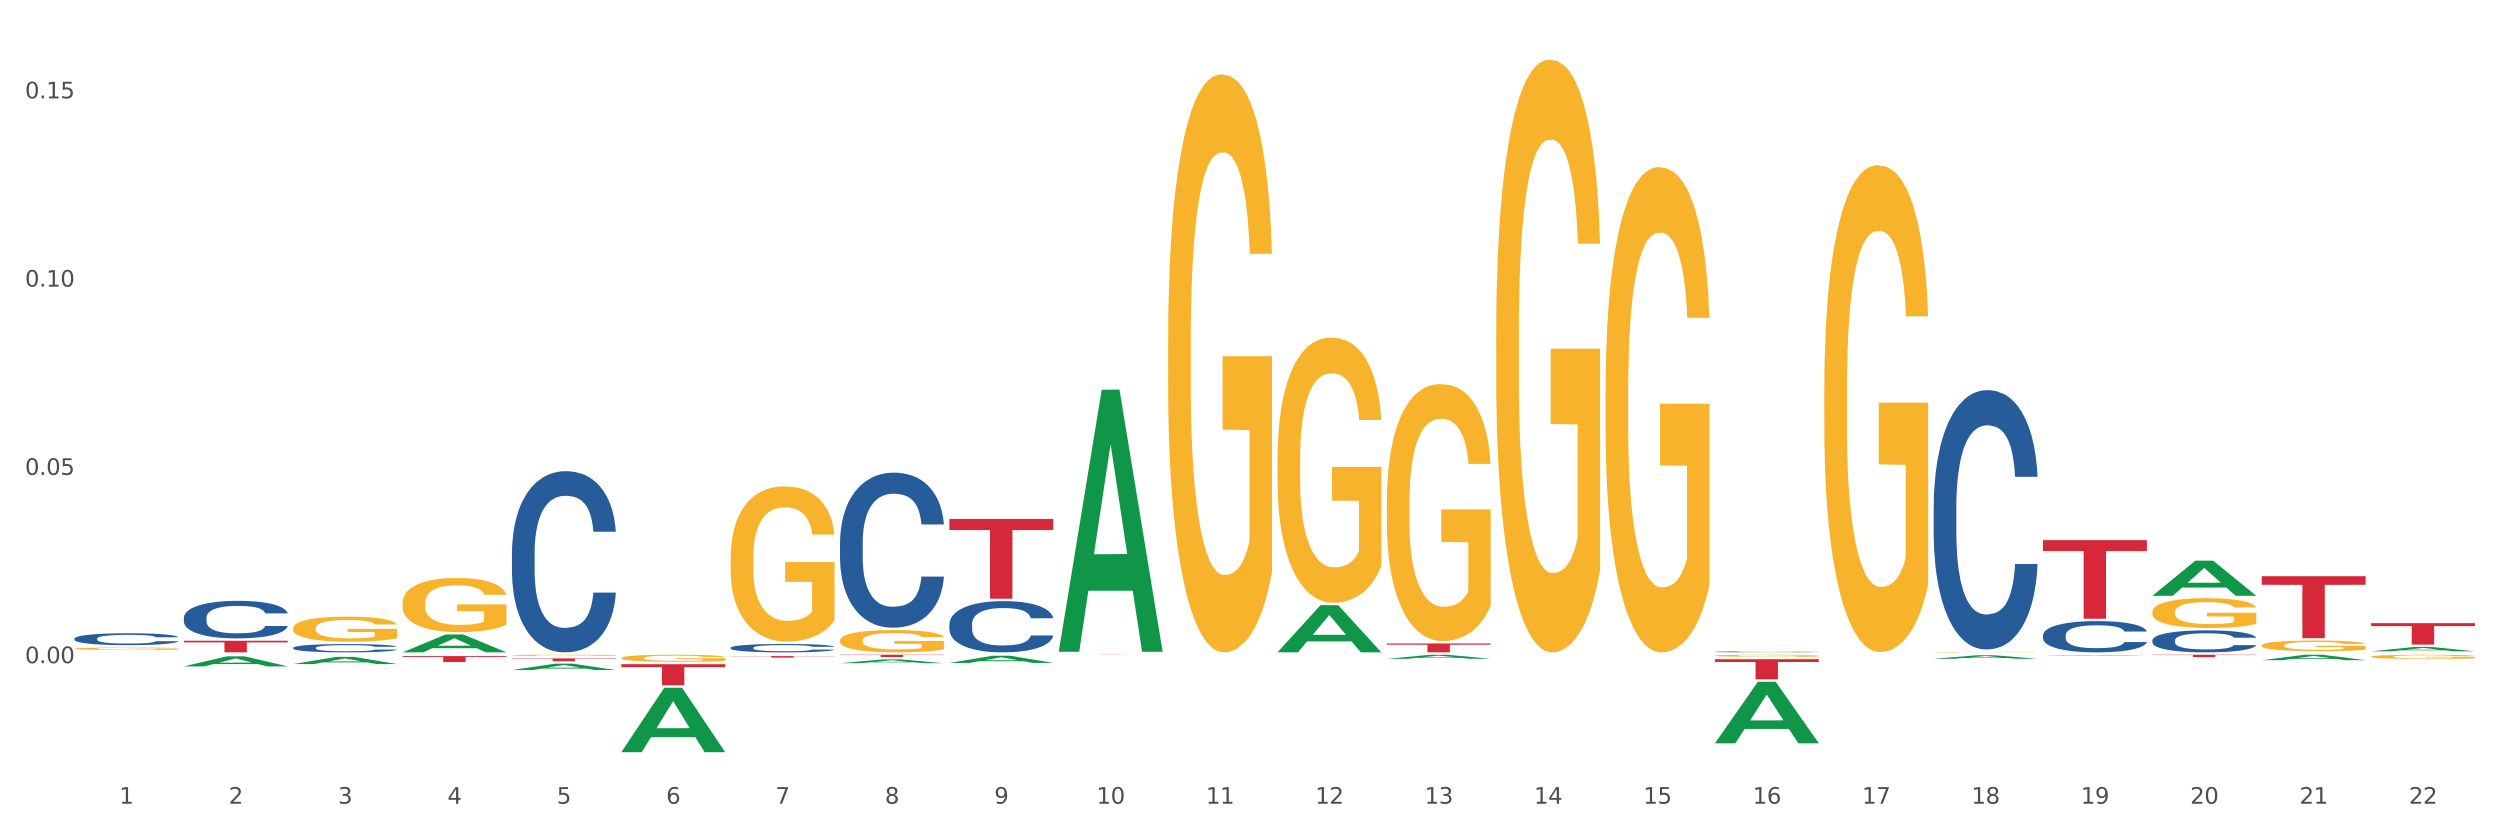
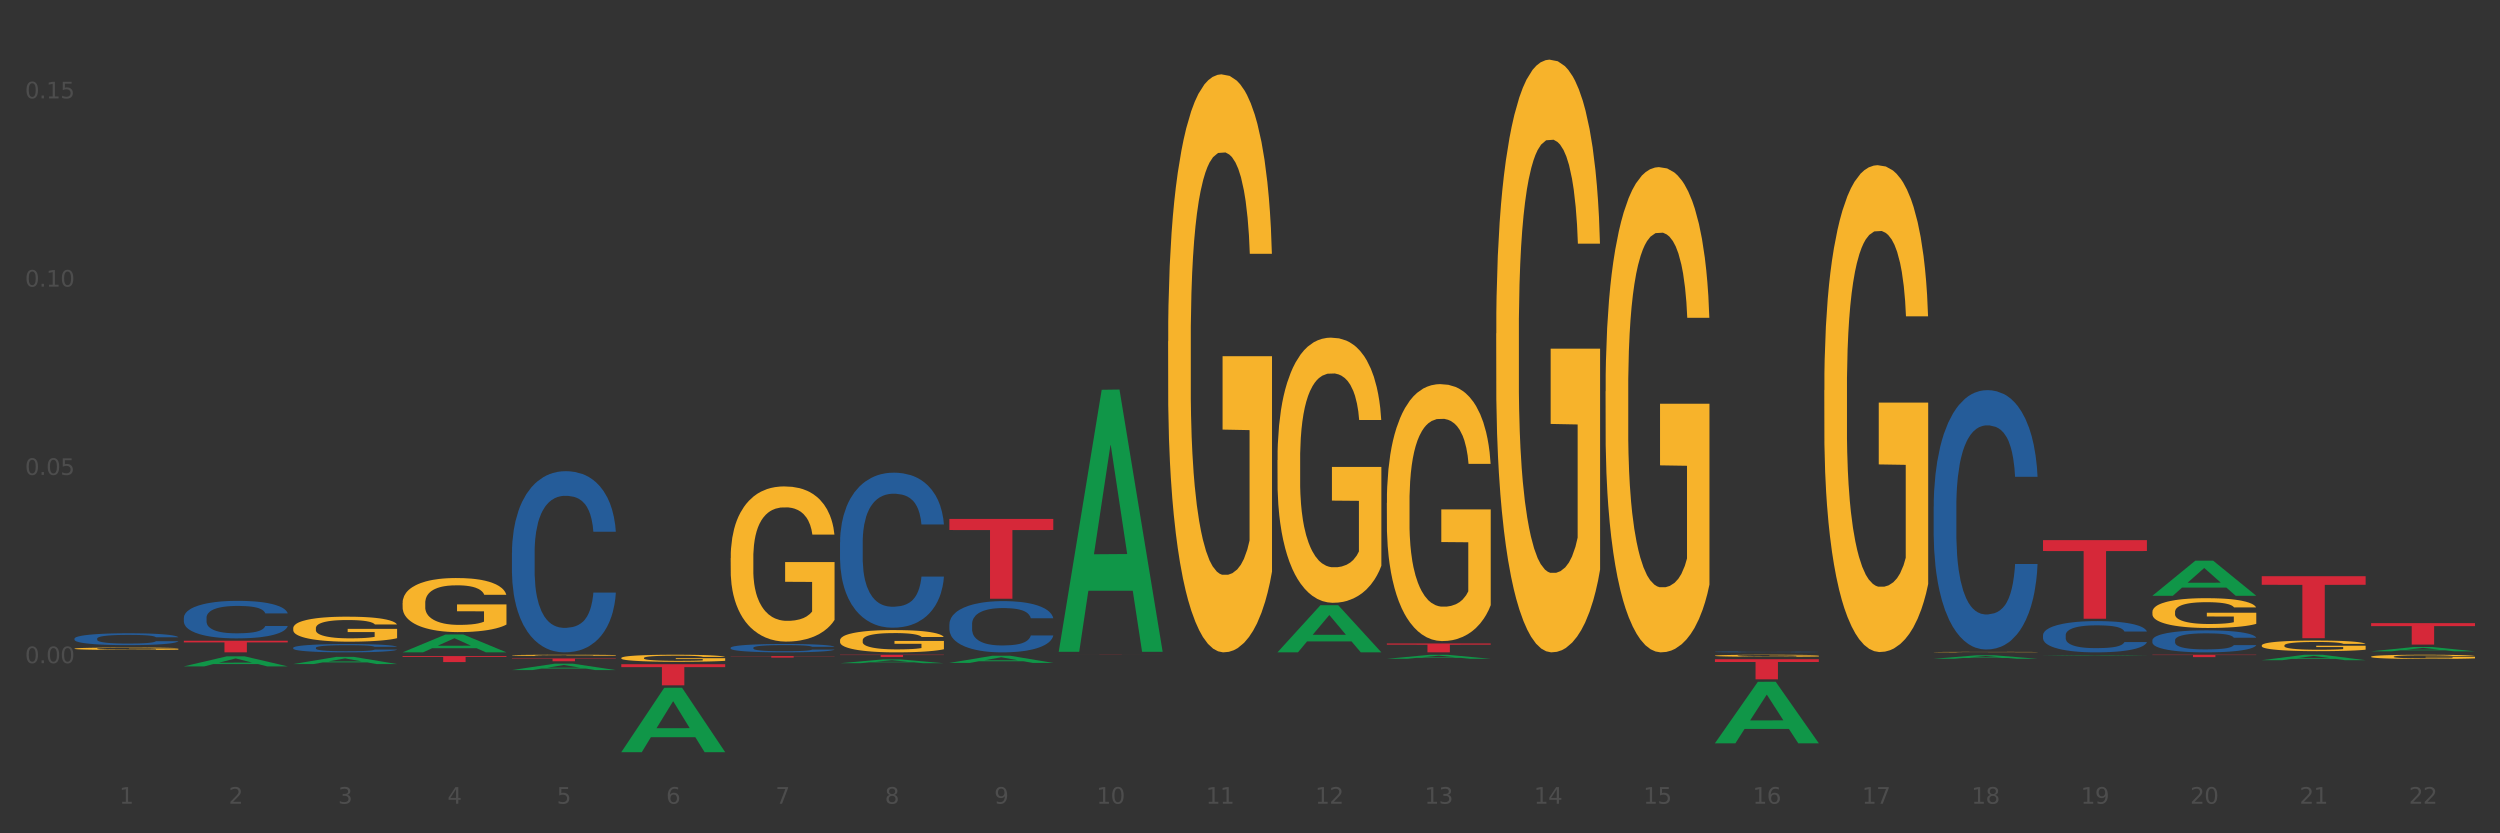
<svg xmlns="http://www.w3.org/2000/svg" xmlns:xlink="http://www.w3.org/1999/xlink" width="1080pt" height="360pt" viewBox="0 0 1080 360" version="1.1">
  <rect x="0" y="0" width="1080" height="360" fill="#333333" stroke="none" />
  <defs>
    <style type="text/css">*{stroke-linejoin: round; stroke-linecap: butt}</style>
  </defs>
  <g id="figure_1">
    <g id="patch_1">
-       <path d="M 0 360  L 1080 360  L 1080 0  L 0 0  z " style="fill: #ffffff; stroke: #ffffff; stroke-linejoin: miter" />
-     </g>
+       </g>
    <g id="axes_1">
      <g id="matplotlib.axis_1">
        <g id="xtick_1">
          <g id="text_1">
            <g style="fill: #4d4d4d" transform="translate(51.562 347.204) scale(0.096 -0.096)">
              <defs>
                <path id="DejaVuSans-31" d="M 794 531  L 1825 531  L 1825 4091  L 703 3866  L 703 4441  L 1819 4666  L 2450 4666  L 2450 531  L 3481 531  L 3481 0  L 794 0  L 794 531  z " transform="scale(0.016)" />
              </defs>
              <use xlink:href="#DejaVuSans-31" />
            </g>
          </g>
        </g>
        <g id="xtick_2">
          <g id="text_2">
            <g style="fill: #4d4d4d" transform="translate(98.807 347.204) scale(0.096 -0.096)">
              <defs>
                <path id="DejaVuSans-32" d="M 1228 531  L 3431 531  L 3431 0  L 469 0  L 469 531  Q 828 903 1448 1529  Q 2069 2156 2228 2338  Q 2531 2678 2651 2914  Q 2772 3150 2772 3378  Q 2772 3750 2511 3984  Q 2250 4219 1831 4219  Q 1534 4219 1204 4116  Q 875 4013 500 3803  L 500 4441  Q 881 4594 1212 4672  Q 1544 4750 1819 4750  Q 2544 4750 2975 4387  Q 3406 4025 3406 3419  Q 3406 3131 3298 2873  Q 3191 2616 2906 2266  Q 2828 2175 2409 1742  Q 1991 1309 1228 531  z " transform="scale(0.016)" />
              </defs>
              <use xlink:href="#DejaVuSans-32" />
            </g>
          </g>
        </g>
        <g id="xtick_3">
          <g id="text_3">
            <g style="fill: #4d4d4d" transform="translate(146.052 347.204) scale(0.096 -0.096)">
              <defs>
                <path id="DejaVuSans-33" d="M 2597 2516  Q 3050 2419 3304 2112  Q 3559 1806 3559 1356  Q 3559 666 3084 287  Q 2609 -91 1734 -91  Q 1441 -91 1130 -33  Q 819 25 488 141  L 488 750  Q 750 597 1062 519  Q 1375 441 1716 441  Q 2309 441 2620 675  Q 2931 909 2931 1356  Q 2931 1769 2642 2001  Q 2353 2234 1838 2234  L 1294 2234  L 1294 2753  L 1863 2753  Q 2328 2753 2575 2939  Q 2822 3125 2822 3475  Q 2822 3834 2567 4026  Q 2313 4219 1838 4219  Q 1578 4219 1281 4162  Q 984 4106 628 3988  L 628 4550  Q 988 4650 1302 4700  Q 1616 4750 1894 4750  Q 2613 4750 3031 4423  Q 3450 4097 3450 3541  Q 3450 3153 3228 2886  Q 3006 2619 2597 2516  z " transform="scale(0.016)" />
              </defs>
              <use xlink:href="#DejaVuSans-33" />
            </g>
          </g>
        </g>
        <g id="xtick_4">
          <g id="text_4">
            <g style="fill: #4d4d4d" transform="translate(193.297 347.204) scale(0.096 -0.096)">
              <defs>
                <path id="DejaVuSans-34" d="M 2419 4116  L 825 1625  L 2419 1625  L 2419 4116  z M 2253 4666  L 3047 4666  L 3047 1625  L 3713 1625  L 3713 1100  L 3047 1100  L 3047 0  L 2419 0  L 2419 1100  L 313 1100  L 313 1709  L 2253 4666  z " transform="scale(0.016)" />
              </defs>
              <use xlink:href="#DejaVuSans-34" />
            </g>
          </g>
        </g>
        <g id="xtick_5">
          <g id="text_5">
            <g style="fill: #4d4d4d" transform="translate(240.542 347.204) scale(0.096 -0.096)">
              <defs>
                <path id="DejaVuSans-35" d="M 691 4666  L 3169 4666  L 3169 4134  L 1269 4134  L 1269 2991  Q 1406 3038 1543 3061  Q 1681 3084 1819 3084  Q 2600 3084 3056 2656  Q 3513 2228 3513 1497  Q 3513 744 3044 326  Q 2575 -91 1722 -91  Q 1428 -91 1123 -41  Q 819 9 494 109  L 494 744  Q 775 591 1075 516  Q 1375 441 1709 441  Q 2250 441 2565 725  Q 2881 1009 2881 1497  Q 2881 1984 2565 2268  Q 2250 2553 1709 2553  Q 1456 2553 1204 2497  Q 953 2441 691 2322  L 691 4666  z " transform="scale(0.016)" />
              </defs>
              <use xlink:href="#DejaVuSans-35" />
            </g>
          </g>
        </g>
        <g id="xtick_6">
          <g id="text_6">
            <g style="fill: #4d4d4d" transform="translate(287.787 347.204) scale(0.096 -0.096)">
              <defs>
                <path id="DejaVuSans-36" d="M 2113 2584  Q 1688 2584 1439 2293  Q 1191 2003 1191 1497  Q 1191 994 1439 701  Q 1688 409 2113 409  Q 2538 409 2786 701  Q 3034 994 3034 1497  Q 3034 2003 2786 2293  Q 2538 2584 2113 2584  z M 3366 4563  L 3366 3988  Q 3128 4100 2886 4159  Q 2644 4219 2406 4219  Q 1781 4219 1451 3797  Q 1122 3375 1075 2522  Q 1259 2794 1537 2939  Q 1816 3084 2150 3084  Q 2853 3084 3261 2657  Q 3669 2231 3669 1497  Q 3669 778 3244 343  Q 2819 -91 2113 -91  Q 1303 -91 875 529  Q 447 1150 447 2328  Q 447 3434 972 4092  Q 1497 4750 2381 4750  Q 2619 4750 2861 4703  Q 3103 4656 3366 4563  z " transform="scale(0.016)" />
              </defs>
              <use xlink:href="#DejaVuSans-36" />
            </g>
          </g>
        </g>
        <g id="xtick_7">
          <g id="text_7">
            <g style="fill: #4d4d4d" transform="translate(335.032 347.204) scale(0.096 -0.096)">
              <defs>
                <path id="DejaVuSans-37" d="M 525 4666  L 3525 4666  L 3525 4397  L 1831 0  L 1172 0  L 2766 4134  L 525 4134  L 525 4666  z " transform="scale(0.016)" />
              </defs>
              <use xlink:href="#DejaVuSans-37" />
            </g>
          </g>
        </g>
        <g id="xtick_8">
          <g id="text_8">
            <g style="fill: #4d4d4d" transform="translate(382.276 347.204) scale(0.096 -0.096)">
              <defs>
                <path id="DejaVuSans-38" d="M 2034 2216  Q 1584 2216 1326 1975  Q 1069 1734 1069 1313  Q 1069 891 1326 650  Q 1584 409 2034 409  Q 2484 409 2743 651  Q 3003 894 3003 1313  Q 3003 1734 2745 1975  Q 2488 2216 2034 2216  z M 1403 2484  Q 997 2584 770 2862  Q 544 3141 544 3541  Q 544 4100 942 4425  Q 1341 4750 2034 4750  Q 2731 4750 3128 4425  Q 3525 4100 3525 3541  Q 3525 3141 3298 2862  Q 3072 2584 2669 2484  Q 3125 2378 3379 2068  Q 3634 1759 3634 1313  Q 3634 634 3220 271  Q 2806 -91 2034 -91  Q 1263 -91 848 271  Q 434 634 434 1313  Q 434 1759 690 2068  Q 947 2378 1403 2484  z M 1172 3481  Q 1172 3119 1398 2916  Q 1625 2713 2034 2713  Q 2441 2713 2670 2916  Q 2900 3119 2900 3481  Q 2900 3844 2670 4047  Q 2441 4250 2034 4250  Q 1625 4250 1398 4047  Q 1172 3844 1172 3481  z " transform="scale(0.016)" />
              </defs>
              <use xlink:href="#DejaVuSans-38" />
            </g>
          </g>
        </g>
        <g id="xtick_9">
          <g id="text_9">
            <g style="fill: #4d4d4d" transform="translate(429.521 347.204) scale(0.096 -0.096)">
              <defs>
                <path id="DejaVuSans-39" d="M 703 97  L 703 672  Q 941 559 1184 500  Q 1428 441 1663 441  Q 2288 441 2617 861  Q 2947 1281 2994 2138  Q 2813 1869 2534 1725  Q 2256 1581 1919 1581  Q 1219 1581 811 2004  Q 403 2428 403 3163  Q 403 3881 828 4315  Q 1253 4750 1959 4750  Q 2769 4750 3195 4129  Q 3622 3509 3622 2328  Q 3622 1225 3098 567  Q 2575 -91 1691 -91  Q 1453 -91 1209 -44  Q 966 3 703 97  z M 1959 2075  Q 2384 2075 2632 2365  Q 2881 2656 2881 3163  Q 2881 3666 2632 3958  Q 2384 4250 1959 4250  Q 1534 4250 1286 3958  Q 1038 3666 1038 3163  Q 1038 2656 1286 2365  Q 1534 2075 1959 2075  z " transform="scale(0.016)" />
              </defs>
              <use xlink:href="#DejaVuSans-39" />
            </g>
          </g>
        </g>
        <g id="xtick_10">
          <g id="text_10">
            <g style="fill: #4d4d4d" transform="translate(473.712 347.204) scale(0.096 -0.096)">
              <defs>
                <path id="DejaVuSans-30" d="M 2034 4250  Q 1547 4250 1301 3770  Q 1056 3291 1056 2328  Q 1056 1369 1301 889  Q 1547 409 2034 409  Q 2525 409 2770 889  Q 3016 1369 3016 2328  Q 3016 3291 2770 3770  Q 2525 4250 2034 4250  z M 2034 4750  Q 2819 4750 3233 4129  Q 3647 3509 3647 2328  Q 3647 1150 3233 529  Q 2819 -91 2034 -91  Q 1250 -91 836 529  Q 422 1150 422 2328  Q 422 3509 836 4129  Q 1250 4750 2034 4750  z " transform="scale(0.016)" />
              </defs>
              <use xlink:href="#DejaVuSans-31" />
              <use xlink:href="#DejaVuSans-30" transform="translate(63.623 0)" />
            </g>
          </g>
        </g>
        <g id="xtick_11">
          <g id="text_11">
            <g style="fill: #4d4d4d" transform="translate(520.957 347.204) scale(0.096 -0.096)">
              <use xlink:href="#DejaVuSans-31" />
              <use xlink:href="#DejaVuSans-31" transform="translate(63.623 0)" />
            </g>
          </g>
        </g>
        <g id="xtick_12">
          <g id="text_12">
            <g style="fill: #4d4d4d" transform="translate(568.202 347.204) scale(0.096 -0.096)">
              <use xlink:href="#DejaVuSans-31" />
              <use xlink:href="#DejaVuSans-32" transform="translate(63.623 0)" />
            </g>
          </g>
        </g>
        <g id="xtick_13">
          <g id="text_13">
            <g style="fill: #4d4d4d" transform="translate(615.447 347.204) scale(0.096 -0.096)">
              <use xlink:href="#DejaVuSans-31" />
              <use xlink:href="#DejaVuSans-33" transform="translate(63.623 0)" />
            </g>
          </g>
        </g>
        <g id="xtick_14">
          <g id="text_14">
            <g style="fill: #4d4d4d" transform="translate(662.692 347.204) scale(0.096 -0.096)">
              <use xlink:href="#DejaVuSans-31" />
              <use xlink:href="#DejaVuSans-34" transform="translate(63.623 0)" />
            </g>
          </g>
        </g>
        <g id="xtick_15">
          <g id="text_15">
            <g style="fill: #4d4d4d" transform="translate(709.937 347.204) scale(0.096 -0.096)">
              <use xlink:href="#DejaVuSans-31" />
              <use xlink:href="#DejaVuSans-35" transform="translate(63.623 0)" />
            </g>
          </g>
        </g>
        <g id="xtick_16">
          <g id="text_16">
            <g style="fill: #4d4d4d" transform="translate(757.181 347.204) scale(0.096 -0.096)">
              <use xlink:href="#DejaVuSans-31" />
              <use xlink:href="#DejaVuSans-36" transform="translate(63.623 0)" />
            </g>
          </g>
        </g>
        <g id="xtick_17">
          <g id="text_17">
            <g style="fill: #4d4d4d" transform="translate(804.426 347.204) scale(0.096 -0.096)">
              <use xlink:href="#DejaVuSans-31" />
              <use xlink:href="#DejaVuSans-37" transform="translate(63.623 0)" />
            </g>
          </g>
        </g>
        <g id="xtick_18">
          <g id="text_18">
            <g style="fill: #4d4d4d" transform="translate(851.671 347.204) scale(0.096 -0.096)">
              <use xlink:href="#DejaVuSans-31" />
              <use xlink:href="#DejaVuSans-38" transform="translate(63.623 0)" />
            </g>
          </g>
        </g>
        <g id="xtick_19">
          <g id="text_19">
            <g style="fill: #4d4d4d" transform="translate(898.916 347.204) scale(0.096 -0.096)">
              <use xlink:href="#DejaVuSans-31" />
              <use xlink:href="#DejaVuSans-39" transform="translate(63.623 0)" />
            </g>
          </g>
        </g>
        <g id="xtick_20">
          <g id="text_20">
            <g style="fill: #4d4d4d" transform="translate(946.161 347.204) scale(0.096 -0.096)">
              <use xlink:href="#DejaVuSans-32" />
              <use xlink:href="#DejaVuSans-30" transform="translate(63.623 0)" />
            </g>
          </g>
        </g>
        <g id="xtick_21">
          <g id="text_21">
            <g style="fill: #4d4d4d" transform="translate(993.406 347.204) scale(0.096 -0.096)">
              <use xlink:href="#DejaVuSans-32" />
              <use xlink:href="#DejaVuSans-31" transform="translate(63.623 0)" />
            </g>
          </g>
        </g>
        <g id="xtick_22">
          <g id="text_22">
            <g style="fill: #4d4d4d" transform="translate(1040.651 347.204) scale(0.096 -0.096)">
              <use xlink:href="#DejaVuSans-32" />
              <use xlink:href="#DejaVuSans-32" transform="translate(63.623 0)" />
            </g>
          </g>
        </g>
        <g id="xtick_23" />
        <g id="xtick_24" />
        <g id="xtick_25" />
        <g id="xtick_26" />
        <g id="xtick_27" />
        <g id="xtick_28" />
        <g id="xtick_29" />
        <g id="xtick_30" />
        <g id="xtick_31" />
        <g id="xtick_32" />
        <g id="xtick_33" />
        <g id="xtick_34" />
        <g id="xtick_35" />
        <g id="xtick_36" />
        <g id="xtick_37" />
        <g id="xtick_38" />
        <g id="xtick_39" />
        <g id="xtick_40" />
        <g id="xtick_41" />
        <g id="xtick_42" />
        <g id="xtick_43" />
      </g>
      <g id="matplotlib.axis_2">
        <g id="ytick_1">
          <g id="text_23">
            <g style="fill: #4d4d4d" transform="translate(10.8 286.495) scale(0.096 -0.096)">
              <defs>
                <path id="DejaVuSans-2e" d="M 684 794  L 1344 794  L 1344 0  L 684 0  L 684 794  z " transform="scale(0.016)" />
              </defs>
              <use xlink:href="#DejaVuSans-30" />
              <use xlink:href="#DejaVuSans-2e" transform="translate(63.623 0)" />
              <use xlink:href="#DejaVuSans-30" transform="translate(95.41 0)" />
              <use xlink:href="#DejaVuSans-30" transform="translate(159.033 0)" />
            </g>
          </g>
        </g>
        <g id="ytick_2">
          <g id="text_24">
            <g style="fill: #4d4d4d" transform="translate(10.8 205.161) scale(0.096 -0.096)">
              <use xlink:href="#DejaVuSans-30" />
              <use xlink:href="#DejaVuSans-2e" transform="translate(63.623 0)" />
              <use xlink:href="#DejaVuSans-30" transform="translate(95.41 0)" />
              <use xlink:href="#DejaVuSans-35" transform="translate(159.033 0)" />
            </g>
          </g>
        </g>
        <g id="ytick_3">
          <g id="text_25">
            <g style="fill: #4d4d4d" transform="translate(10.8 123.828) scale(0.096 -0.096)">
              <use xlink:href="#DejaVuSans-30" />
              <use xlink:href="#DejaVuSans-2e" transform="translate(63.623 0)" />
              <use xlink:href="#DejaVuSans-31" transform="translate(95.41 0)" />
              <use xlink:href="#DejaVuSans-30" transform="translate(159.033 0)" />
            </g>
          </g>
        </g>
        <g id="ytick_4">
          <g id="text_26">
            <g style="fill: #4d4d4d" transform="translate(10.8 42.495) scale(0.096 -0.096)">
              <use xlink:href="#DejaVuSans-30" />
              <use xlink:href="#DejaVuSans-2e" transform="translate(63.623 0)" />
              <use xlink:href="#DejaVuSans-31" transform="translate(95.41 0)" />
              <use xlink:href="#DejaVuSans-35" transform="translate(159.033 0)" />
            </g>
          </g>
        </g>
        <g id="ytick_5" />
        <g id="ytick_6" />
        <g id="ytick_7" />
        <g id="ytick_8" />
      </g>
      <g id="PolyCollection_1">
        <path d="M 79.42 287.867  L 79.466 287.863  L 97.974 283.533  L 105.655 283.529  L 124.303 287.875  L 115.419 287.875  L 111.393 286.863  L 92.283 286.863  L 92.144 286.879  L 88.258 287.875  L 79.42 287.875  L 79.42 287.867  L 94.689 286.259  L 108.987 286.255  L 101.907 284.455  L 101.815 284.447  L 101.722 284.459  L 94.643 286.255  L 94.689 286.259  L 79.42 287.867  z " clip-path="url(#pae702ceddb)" style="fill: #109648" />
        <path d="M 126.665 286.869  L 126.711 286.866  L 145.219 283.778  L 152.9 283.776  L 171.547 286.875  L 162.663 286.875  L 158.638 286.153  L 139.528 286.153  L 139.389 286.165  L 135.502 286.875  L 126.665 286.875  L 126.665 286.869  L 141.934 285.723  L 156.232 285.72  L 149.152 284.436  L 149.06 284.43  L 148.967 284.439  L 141.888 285.72  L 141.934 285.723  L 126.665 286.869  z " clip-path="url(#pae702ceddb)" style="fill: #109648" />
        <path d="M 173.91 281.805  L 173.956 281.797  L 192.464 274.106  L 200.145 274.099  L 218.792 281.819  L 209.908 281.819  L 205.883 280.021  L 186.773 280.021  L 186.634 280.05  L 182.747 281.819  L 173.91 281.819  L 173.91 281.805  L 189.179 278.949  L 203.477 278.941  L 196.397 275.744  L 196.305 275.73  L 196.212 275.752  L 189.133 278.941  L 189.179 278.949  L 173.91 281.805  z " clip-path="url(#pae702ceddb)" style="fill: #109648" />
        <path d="M 221.154 289.47  L 221.201 289.467  L 239.709 286.702  L 247.39 286.699  L 266.037 289.475  L 257.153 289.475  L 253.128 288.829  L 234.018 288.829  L 233.879 288.839  L 229.992 289.475  L 221.154 289.475  L 221.154 289.47  L 236.424 288.443  L 250.722 288.44  L 243.642 287.291  L 243.55 287.286  L 243.457 287.293  L 236.378 288.44  L 236.424 288.443  L 221.154 289.47  z " clip-path="url(#pae702ceddb)" style="fill: #109648" />
        <path d="M 268.399 324.897  L 268.446 324.871  L 286.954 297.119  L 294.635 297.092  L 313.282 324.95  L 304.398 324.95  L 300.372 318.463  L 281.263 318.463  L 281.124 318.567  L 277.237 324.95  L 268.399 324.95  L 268.399 324.897  L 283.669 314.591  L 297.966 314.565  L 290.887 303.03  L 290.794 302.978  L 290.702 303.056  L 283.622 314.565  L 283.669 314.591  L 268.399 324.897  z " clip-path="url(#pae702ceddb)" style="fill: #109648" />
        <path d="M 362.889 286.513  L 362.935 286.512  L 381.444 284.867  L 389.125 284.866  L 407.772 286.516  L 398.888 286.516  L 394.862 286.132  L 375.752 286.132  L 375.614 286.138  L 371.727 286.516  L 362.889 286.516  L 362.889 286.513  L 378.158 285.903  L 392.456 285.901  L 385.377 285.218  L 385.284 285.214  L 385.192 285.219  L 378.112 285.901  L 378.158 285.903  L 362.889 286.513  z " clip-path="url(#pae702ceddb)" style="fill: #109648" />
        <path d="M 410.134 286.368  L 410.18 286.365  L 428.689 283.289  L 436.37 283.286  L 455.017 286.373  L 446.133 286.373  L 442.107 285.654  L 422.997 285.654  L 422.858 285.666  L 418.972 286.373  L 410.134 286.373  L 410.134 286.368  L 425.403 285.225  L 439.701 285.222  L 432.622 283.944  L 432.529 283.938  L 432.437 283.947  L 425.357 285.222  L 425.403 285.225  L 410.134 286.368  z " clip-path="url(#pae702ceddb)" style="fill: #109648" />
        <path d="M 457.379 281.359  L 457.425 281.252  L 475.933 168.387  L 483.614 168.281  L 502.262 281.571  L 493.378 281.571  L 489.352 255.19  L 470.242 255.19  L 470.103 255.616  L 466.217 281.571  L 457.379 281.571  L 457.379 281.359  L 472.648 239.446  L 486.946 239.34  L 479.866 192.428  L 479.774 192.215  L 479.681 192.535  L 472.602 239.34  L 472.648 239.446  L 457.379 281.359  z " clip-path="url(#pae702ceddb)" style="fill: #109648" />
        <path d="M 551.869 281.781  L 551.915 281.762  L 570.423 261.458  L 578.104 261.439  L 596.751 281.819  L 587.867 281.819  L 583.842 277.073  L 564.732 277.073  L 564.593 277.15  L 560.706 281.819  L 551.869 281.819  L 551.869 281.781  L 567.138 274.241  L 581.436 274.222  L 574.356 265.783  L 574.264 265.745  L 574.171 265.802  L 567.092 274.222  L 567.138 274.241  L 551.869 281.781  z " clip-path="url(#pae702ceddb)" style="fill: #109648" />
        <path d="M 1024.317 281.372  L 1024.364 281.371  L 1042.872 279.492  L 1050.553 279.491  L 1069.2 281.376  L 1060.316 281.376  L 1056.29 280.937  L 1037.181 280.937  L 1037.042 280.944  L 1033.155 281.376  L 1024.317 281.376  L 1024.317 281.372  L 1039.587 280.675  L 1053.884 280.673  L 1046.805 279.892  L 1046.712 279.889  L 1046.62 279.894  L 1039.54 280.673  L 1039.587 280.675  L 1024.317 281.372  z " clip-path="url(#pae702ceddb)" style="fill: #109648" />
        <path d="M 32.175 281.813  L 77.058 281.813  L 77.058 281.814  L 59.402 281.814  L 59.402 281.819  L 49.724 281.819  L 49.724 281.814  L 32.175 281.814  L 32.175 281.813  L 32.175 281.813  z " clip-path="url(#pae702ceddb)" style="fill: #d62839" />
        <path d="M 32.175 280.218  L 32.228 280.217  L 32.228 280.182  L 32.334 280.152  L 32.864 280.08  L 33.659 280.02  L 34.242 279.988  L 34.825 279.962  L 35.513 279.936  L 36.361 279.909  L 37.898 279.87  L 38.852 279.85  L 40.018 279.829  L 42.137 279.798  L 43.674 279.78  L 45.264 279.766  L 47.86 279.749  L 49.556 279.741  L 51.357 279.735  L 53.53 279.731  L 55.173 279.73  L 58.776 279.733  L 61.849 279.742  L 63.333 279.749  L 65.241 279.76  L 66.248 279.768  L 67.89 279.783  L 69.586 279.804  L 70.752 279.821  L 72.5 279.854  L 73.825 279.886  L 75.044 279.927  L 75.68 279.955  L 76.157 279.981  L 76.581 280.011  L 77.005 280.058  L 67.466 280.058  L 67.095 280.024  L 66.513 279.992  L 65.665 279.961  L 64.923 279.942  L 63.651 279.918  L 62.485 279.903  L 61.267 279.891  L 59.783 279.882  L 58.617 279.877  L 56.974 279.873  L 53.742 279.874  L 51.569 279.882  L 50.086 279.891  L 49.132 279.9  L 48.284 279.909  L 47.33 279.923  L 46.217 279.943  L 45.423 279.961  L 44.628 279.985  L 43.992 280.008  L 43.409 280.035  L 42.932 280.063  L 42.561 280.093  L 42.243 280.13  L 41.978 280.191  L 41.978 280.322  L 42.084 280.352  L 42.349 280.392  L 42.667 280.422  L 43.197 280.457  L 43.674 280.481  L 44.575 280.516  L 45.581 280.545  L 46.376 280.563  L 47.171 280.579  L 48.549 280.6  L 50.086 280.617  L 51.41 280.628  L 53.212 280.637  L 54.431 280.641  L 55.491 280.643  L 58.087 280.643  L 59.942 280.64  L 62.008 280.633  L 63.598 280.625  L 64.923 280.614  L 66.407 280.597  L 67.36 280.58  L 67.36 280.379  L 55.703 280.378  L 55.703 280.244  L 77.058 280.244  L 77.058 280.637  L 76.157 280.657  L 75.15 280.676  L 74.09 280.692  L 72.5 280.712  L 70.593 280.732  L 68.897 280.745  L 67.095 280.757  L 64.976 280.767  L 62.22 280.777  L 60.525 280.781  L 58.405 280.784  L 55.915 280.785  L 53.742 280.783  L 51.622 280.778  L 49.397 280.769  L 47.224 280.757  L 45.581 280.744  L 43.939 280.729  L 42.19 280.709  L 40.812 280.689  L 39.753 280.672  L 38.587 280.65  L 37.315 280.621  L 36.361 280.595  L 35.513 280.568  L 34.613 280.533  L 33.977 280.503  L 33.341 280.466  L 32.97 280.438  L 32.546 280.395  L 32.228 280.334  L 32.175 280.218  z " clip-path="url(#pae702ceddb)" style="fill: #f7b32b" />
        <path d="M 315.644 283.425  L 360.527 283.425  L 360.527 283.518  L 342.872 283.518  L 342.872 284.094  L 333.193 284.094  L 333.193 283.518  L 315.644 283.518  L 315.644 283.425  L 315.644 283.425  z " clip-path="url(#pae702ceddb)" style="fill: #d62839" />
        <path d="M 268.399 286.92  L 313.282 286.92  L 313.282 288.191  L 295.627 288.199  L 295.627 296.064  L 285.948 296.064  L 285.948 288.199  L 268.399 288.191  L 268.399 286.928  L 268.399 286.92  z " clip-path="url(#pae702ceddb)" style="fill: #d62839" />
        <path d="M 221.154 284.424  L 266.037 284.424  L 266.037 284.597  L 248.382 284.598  L 248.382 285.671  L 238.703 285.671  L 238.703 284.598  L 221.154 284.597  L 221.154 284.425  L 221.154 284.424  z " clip-path="url(#pae702ceddb)" style="fill: #d62839" />
        <path d="M 173.91 283.431  L 218.792 283.431  L 218.792 283.789  L 201.137 283.791  L 201.137 286.009  L 191.459 286.009  L 191.459 283.791  L 173.91 283.789  L 173.91 283.433  L 173.91 283.431  z " clip-path="url(#pae702ceddb)" style="fill: #d62839" />
        <path d="M 268.399 284.254  L 268.452 284.251  L 268.452 284.151  L 268.558 284.065  L 269.088 283.857  L 269.883 283.684  L 270.466 283.593  L 271.049 283.518  L 271.738 283.442  L 272.586 283.365  L 274.122 283.251  L 275.076 283.192  L 276.242 283.131  L 278.362 283.042  L 279.898 282.992  L 281.488 282.95  L 284.084 282.9  L 285.78 282.878  L 287.582 282.861  L 289.754 282.85  L 291.397 282.848  L 295 282.856  L 298.074 282.881  L 299.558 282.9  L 301.465 282.934  L 302.472 282.956  L 304.115 283  L 305.81 283.059  L 306.976 283.109  L 308.725 283.203  L 310.05 283.298  L 311.268 283.415  L 311.904 283.495  L 312.381 283.57  L 312.805 283.657  L 313.229 283.793  L 303.691 283.793  L 303.32 283.695  L 302.737 283.604  L 301.889 283.515  L 301.147 283.459  L 299.876 283.39  L 298.71 283.345  L 297.491 283.312  L 296.007 283.284  L 294.841 283.27  L 293.199 283.259  L 289.966 283.262  L 287.794 283.284  L 286.31 283.312  L 285.356 283.337  L 284.508 283.365  L 283.555 283.404  L 282.442 283.462  L 281.647 283.515  L 280.852 283.581  L 280.216 283.648  L 279.633 283.726  L 279.156 283.809  L 278.785 283.896  L 278.467 284.001  L 278.203 284.176  L 278.203 284.557  L 278.309 284.643  L 278.573 284.757  L 278.891 284.844  L 279.421 284.946  L 279.898 285.016  L 280.799 285.116  L 281.806 285.199  L 282.601 285.252  L 283.396 285.297  L 284.773 285.358  L 286.31 285.408  L 287.635 285.438  L 289.436 285.466  L 290.655 285.477  L 291.715 285.483  L 294.312 285.483  L 296.166 285.475  L 298.233 285.455  L 299.823 285.43  L 301.147 285.399  L 302.631 285.349  L 303.585 285.302  L 303.585 284.721  L 291.927 284.718  L 291.927 284.332  L 313.282 284.332  L 313.282 285.466  L 312.381 285.525  L 311.374 285.577  L 310.315 285.625  L 308.725 285.683  L 306.817 285.739  L 305.122 285.778  L 303.32 285.811  L 301.2 285.841  L 298.445 285.869  L 296.749 285.88  L 294.629 285.889  L 292.139 285.892  L 289.966 285.886  L 287.847 285.872  L 285.621 285.847  L 283.449 285.811  L 281.806 285.775  L 280.163 285.73  L 278.415 285.672  L 277.037 285.616  L 275.977 285.566  L 274.811 285.502  L 273.539 285.419  L 272.586 285.344  L 271.738 285.266  L 270.837 285.166  L 270.201 285.08  L 269.565 284.971  L 269.194 284.891  L 268.77 284.766  L 268.452 284.591  L 268.399 284.254  z " clip-path="url(#pae702ceddb)" style="fill: #f7b32b" />
        <path d="M 315.644 241.11  L 315.697 241.048  L 315.697 238.844  L 315.803 236.946  L 316.333 232.354  L 317.128 228.558  L 317.711 226.538  L 318.294 224.884  L 318.983 223.231  L 319.83 221.517  L 321.367 219.007  L 322.321 217.721  L 323.487 216.374  L 325.606 214.415  L 327.143 213.313  L 328.733 212.394  L 331.329 211.292  L 333.025 210.802  L 334.827 210.435  L 336.999 210.19  L 338.642 210.129  L 342.245 210.312  L 345.319 210.863  L 346.802 211.292  L 348.71 212.027  L 349.717 212.517  L 351.36 213.496  L 353.055 214.782  L 354.221 215.884  L 355.97 217.966  L 357.294 220.047  L 358.513 222.619  L 359.149 224.395  L 359.626 226.048  L 360.05 227.946  L 360.474 230.946  L 350.936 230.946  L 350.565 228.803  L 349.982 226.782  L 349.134 224.823  L 348.392 223.599  L 347.12 222.068  L 345.955 221.088  L 344.736 220.354  L 343.252 219.741  L 342.086 219.435  L 340.444 219.19  L 337.211 219.252  L 335.039 219.741  L 333.555 220.354  L 332.601 220.905  L 331.753 221.517  L 330.799 222.374  L 329.687 223.66  L 328.892 224.823  L 328.097 226.293  L 327.461 227.762  L 326.878 229.476  L 326.401 231.313  L 326.03 233.211  L 325.712 235.538  L 325.447 239.395  L 325.447 247.783  L 325.553 249.681  L 325.818 252.192  L 326.136 254.09  L 326.666 256.355  L 327.143 257.886  L 328.044 260.09  L 329.051 261.927  L 329.846 263.09  L 330.64 264.07  L 332.018 265.417  L 333.555 266.519  L 334.88 267.192  L 336.681 267.805  L 337.9 268.05  L 338.96 268.172  L 341.556 268.172  L 343.411 267.988  L 345.478 267.56  L 347.067 267.009  L 348.392 266.335  L 349.876 265.233  L 350.83 264.192  L 350.83 251.396  L 339.172 251.335  L 339.172 242.824  L 360.527 242.824  L 360.527 267.805  L 359.626 269.09  L 358.619 270.254  L 357.559 271.295  L 355.97 272.58  L 354.062 273.805  L 352.366 274.662  L 350.565 275.397  L 348.445 276.07  L 345.69 276.683  L 343.994 276.927  L 341.874 277.111  L 339.384 277.172  L 337.211 277.05  L 335.092 276.744  L 332.866 276.193  L 330.693 275.397  L 329.051 274.601  L 327.408 273.621  L 325.659 272.335  L 324.282 271.111  L 323.222 270.009  L 322.056 268.601  L 320.784 266.764  L 319.83 265.111  L 318.983 263.396  L 318.082 261.192  L 317.446 259.294  L 316.81 256.906  L 316.439 255.131  L 316.015 252.375  L 315.697 248.518  L 315.644 241.11  z " clip-path="url(#pae702ceddb)" style="fill: #f7b32b" />
        <path d="M 362.889 276.641  L 362.942 276.633  L 362.942 276.316  L 363.048 276.044  L 363.578 275.384  L 364.373 274.839  L 364.956 274.549  L 365.539 274.312  L 366.228 274.074  L 367.075 273.828  L 368.612 273.468  L 369.566 273.283  L 370.732 273.09  L 372.851 272.808  L 374.388 272.65  L 375.978 272.518  L 378.574 272.36  L 380.27 272.29  L 382.072 272.237  L 384.244 272.202  L 385.887 272.193  L 389.49 272.219  L 392.564 272.299  L 394.047 272.36  L 395.955 272.466  L 396.962 272.536  L 398.604 272.677  L 400.3 272.861  L 401.466 273.019  L 403.215 273.318  L 404.539 273.617  L 405.758 273.986  L 406.394 274.241  L 406.871 274.479  L 407.295 274.751  L 407.719 275.182  L 398.181 275.182  L 397.81 274.874  L 397.227 274.584  L 396.379 274.303  L 395.637 274.127  L 394.365 273.907  L 393.199 273.767  L 391.981 273.661  L 390.497 273.573  L 389.331 273.529  L 387.688 273.494  L 384.456 273.503  L 382.284 273.573  L 380.8 273.661  L 379.846 273.74  L 378.998 273.828  L 378.044 273.951  L 376.932 274.136  L 376.137 274.303  L 375.342 274.514  L 374.706 274.725  L 374.123 274.971  L 373.646 275.235  L 373.275 275.507  L 372.957 275.841  L 372.692 276.395  L 372.692 277.6  L 372.798 277.872  L 373.063 278.232  L 373.381 278.505  L 373.911 278.83  L 374.388 279.05  L 375.289 279.367  L 376.296 279.63  L 377.09 279.797  L 377.885 279.938  L 379.263 280.131  L 380.8 280.29  L 382.125 280.386  L 383.926 280.474  L 385.145 280.509  L 386.205 280.527  L 388.801 280.527  L 390.656 280.501  L 392.723 280.439  L 394.312 280.36  L 395.637 280.263  L 397.121 280.105  L 398.075 279.956  L 398.075 278.118  L 386.417 278.109  L 386.417 276.887  L 407.772 276.887  L 407.772 280.474  L 406.871 280.659  L 405.864 280.826  L 404.804 280.975  L 403.215 281.16  L 401.307 281.336  L 399.611 281.459  L 397.81 281.564  L 395.69 281.661  L 392.935 281.749  L 391.239 281.784  L 389.119 281.81  L 386.629 281.819  L 384.456 281.802  L 382.336 281.758  L 380.111 281.679  L 377.938 281.564  L 376.296 281.45  L 374.653 281.309  L 372.904 281.125  L 371.527 280.949  L 370.467 280.791  L 369.301 280.588  L 368.029 280.325  L 367.075 280.087  L 366.228 279.841  L 365.327 279.525  L 364.691 279.252  L 364.055 278.909  L 363.684 278.654  L 363.26 278.259  L 362.942 277.705  L 362.889 276.641  z " clip-path="url(#pae702ceddb)" style="fill: #f7b32b" />
        <path d="M 504.624 147.498  L 504.677 147.27  L 504.677 139.061  L 504.783 131.991  L 505.313 114.887  L 506.107 100.748  L 506.69 93.223  L 507.273 87.065  L 507.962 80.908  L 508.81 74.523  L 510.347 65.173  L 511.301 60.384  L 512.466 55.367  L 514.586 48.069  L 516.123 43.964  L 517.712 40.543  L 520.309 36.438  L 522.005 34.614  L 523.806 33.246  L 525.979 32.334  L 527.621 32.106  L 531.225 32.79  L 534.298 34.842  L 535.782 36.438  L 537.69 39.175  L 538.696 40.999  L 540.339 44.648  L 542.035 49.437  L 543.201 53.542  L 544.949 61.296  L 546.274 69.049  L 547.493 78.628  L 548.129 85.241  L 548.606 91.398  L 549.029 98.468  L 549.453 109.642  L 539.915 109.642  L 539.544 101.66  L 538.961 94.135  L 538.114 86.837  L 537.372 82.276  L 536.1 76.575  L 534.934 72.926  L 533.715 70.19  L 532.232 67.909  L 531.066 66.769  L 529.423 65.857  L 526.191 66.085  L 524.018 67.909  L 522.534 70.19  L 521.581 72.242  L 520.733 74.523  L 519.779 77.715  L 518.666 82.504  L 517.871 86.837  L 517.076 92.31  L 516.441 97.784  L 515.858 104.169  L 515.381 111.01  L 515.01 118.08  L 514.692 126.746  L 514.427 141.113  L 514.427 172.356  L 514.533 179.425  L 514.798 188.775  L 515.116 195.845  L 515.646 204.283  L 516.123 209.984  L 517.023 218.194  L 518.03 225.035  L 518.825 229.368  L 519.62 233.017  L 520.998 238.034  L 522.534 242.139  L 523.859 244.647  L 525.661 246.928  L 526.88 247.84  L 527.939 248.296  L 530.536 248.296  L 532.391 247.612  L 534.457 246.016  L 536.047 243.963  L 537.372 241.455  L 538.855 237.35  L 539.809 233.473  L 539.809 185.811  L 528.151 185.583  L 528.151 153.884  L 549.506 153.884  L 549.506 246.928  L 548.606 251.717  L 547.599 256.05  L 546.539 259.927  L 544.949 264.716  L 543.042 269.277  L 541.346 272.469  L 539.544 275.206  L 537.425 277.714  L 534.669 279.995  L 532.973 280.907  L 530.854 281.591  L 528.363 281.819  L 526.191 281.363  L 524.071 280.223  L 521.846 278.17  L 519.673 275.206  L 518.03 272.241  L 516.388 268.592  L 514.639 263.803  L 513.261 259.242  L 512.201 255.137  L 511.036 249.892  L 509.764 243.051  L 508.81 236.894  L 507.962 230.508  L 507.061 222.298  L 506.425 215.229  L 505.79 206.335  L 505.419 199.722  L 504.995 189.459  L 504.677 175.092  L 504.624 147.498  z " clip-path="url(#pae702ceddb)" style="fill: #f7b32b" />
        <path d="M 551.869 198.792  L 551.922 198.687  L 551.922 194.921  L 552.028 191.678  L 552.557 183.832  L 553.352 177.346  L 553.935 173.894  L 554.518 171.069  L 555.207 168.244  L 556.055 165.315  L 557.592 161.026  L 558.545 158.829  L 559.711 156.527  L 561.831 153.18  L 563.367 151.297  L 564.957 149.727  L 567.554 147.844  L 569.249 147.007  L 571.051 146.38  L 573.224 145.961  L 574.866 145.857  L 578.47 146.17  L 581.543 147.112  L 583.027 147.844  L 584.934 149.1  L 585.941 149.937  L 587.584 151.61  L 589.28 153.807  L 590.445 155.69  L 592.194 159.247  L 593.519 162.804  L 594.738 167.198  L 595.374 170.232  L 595.85 173.057  L 596.274 176.3  L 596.698 181.426  L 587.16 181.426  L 586.789 177.764  L 586.206 174.312  L 585.358 170.964  L 584.617 168.872  L 583.345 166.257  L 582.179 164.583  L 580.96 163.327  L 579.476 162.281  L 578.311 161.758  L 576.668 161.34  L 573.436 161.444  L 571.263 162.281  L 569.779 163.327  L 568.825 164.269  L 567.978 165.315  L 567.024 166.78  L 565.911 168.977  L 565.116 170.964  L 564.321 173.475  L 563.685 175.986  L 563.103 178.915  L 562.626 182.054  L 562.255 185.297  L 561.937 189.272  L 561.672 195.863  L 561.672 210.195  L 561.778 213.438  L 562.043 217.727  L 562.361 220.971  L 562.891 224.841  L 563.367 227.457  L 564.268 231.223  L 565.275 234.361  L 566.07 236.349  L 566.865 238.023  L 568.243 240.324  L 569.779 242.208  L 571.104 243.358  L 572.906 244.404  L 574.124 244.823  L 575.184 245.032  L 577.781 245.032  L 579.635 244.718  L 581.702 243.986  L 583.292 243.044  L 584.617 241.894  L 586.1 240.011  L 587.054 238.232  L 587.054 216.367  L 575.396 216.263  L 575.396 201.721  L 596.751 201.721  L 596.751 244.404  L 595.85 246.601  L 594.844 248.589  L 593.784 250.368  L 592.194 252.564  L 590.286 254.657  L 588.591 256.121  L 586.789 257.377  L 584.67 258.528  L 581.914 259.574  L 580.218 259.992  L 578.099 260.306  L 575.608 260.411  L 573.436 260.201  L 571.316 259.678  L 569.09 258.737  L 566.918 257.377  L 565.275 256.017  L 563.632 254.343  L 561.884 252.146  L 560.506 250.054  L 559.446 248.171  L 558.28 245.764  L 557.009 242.626  L 556.055 239.801  L 555.207 236.872  L 554.306 233.106  L 553.67 229.863  L 553.034 225.783  L 552.663 222.749  L 552.24 218.041  L 551.922 211.451  L 551.869 198.792  z " clip-path="url(#pae702ceddb)" style="fill: #f7b32b" />
        <path d="M 126.665 271.393  L 126.718 271.383  L 126.718 271.028  L 126.824 270.722  L 127.354 269.983  L 128.148 269.371  L 128.731 269.046  L 129.314 268.78  L 130.003 268.513  L 130.851 268.237  L 132.388 267.833  L 133.342 267.626  L 134.507 267.409  L 136.627 267.093  L 138.164 266.915  L 139.753 266.768  L 142.35 266.59  L 144.046 266.511  L 145.847 266.452  L 148.02 266.412  L 149.662 266.403  L 153.266 266.432  L 156.339 266.521  L 157.823 266.59  L 159.731 266.708  L 160.737 266.787  L 162.38 266.945  L 164.076 267.152  L 165.242 267.33  L 166.99 267.665  L 168.315 268  L 169.534 268.415  L 170.17 268.701  L 170.647 268.967  L 171.07 269.273  L 171.494 269.756  L 161.956 269.756  L 161.585 269.411  L 161.002 269.085  L 160.155 268.77  L 159.413 268.572  L 158.141 268.326  L 156.975 268.168  L 155.756 268.05  L 154.273 267.951  L 153.107 267.902  L 151.464 267.862  L 148.232 267.872  L 146.059 267.951  L 144.575 268.05  L 143.622 268.138  L 142.774 268.237  L 141.82 268.375  L 140.707 268.582  L 139.912 268.77  L 139.117 269.006  L 138.482 269.243  L 137.899 269.519  L 137.422 269.815  L 137.051 270.121  L 136.733 270.496  L 136.468 271.117  L 136.468 272.468  L 136.574 272.774  L 136.839 273.178  L 137.157 273.484  L 137.687 273.849  L 138.164 274.095  L 139.064 274.451  L 140.071 274.746  L 140.866 274.934  L 141.661 275.092  L 143.039 275.309  L 144.575 275.486  L 145.9 275.595  L 147.702 275.693  L 148.921 275.733  L 149.98 275.752  L 152.577 275.752  L 154.432 275.723  L 156.498 275.654  L 158.088 275.565  L 159.413 275.457  L 160.896 275.279  L 161.85 275.111  L 161.85 273.05  L 150.192 273.04  L 150.192 271.669  L 171.547 271.669  L 171.547 275.693  L 170.647 275.9  L 169.64 276.088  L 168.58 276.255  L 166.99 276.463  L 165.083 276.66  L 163.387 276.798  L 161.585 276.916  L 159.466 277.025  L 156.71 277.123  L 155.014 277.163  L 152.895 277.192  L 150.404 277.202  L 148.232 277.183  L 146.112 277.133  L 143.887 277.044  L 141.714 276.916  L 140.071 276.788  L 138.429 276.63  L 136.68 276.423  L 135.302 276.226  L 134.242 276.048  L 133.077 275.821  L 131.805 275.526  L 130.851 275.259  L 130.003 274.983  L 129.102 274.628  L 128.466 274.322  L 127.831 273.938  L 127.46 273.652  L 127.036 273.208  L 126.718 272.587  L 126.665 271.393  z " clip-path="url(#pae702ceddb)" style="fill: #f7b32b" />
        <path d="M 173.91 260.503  L 173.963 260.482  L 173.963 259.714  L 174.069 259.052  L 174.598 257.452  L 175.393 256.129  L 175.976 255.425  L 176.559 254.849  L 177.248 254.273  L 178.096 253.676  L 179.633 252.801  L 180.586 252.353  L 181.752 251.883  L 183.872 251.201  L 185.408 250.817  L 186.998 250.497  L 189.595 250.113  L 191.29 249.942  L 193.092 249.814  L 195.265 249.729  L 196.907 249.707  L 200.511 249.771  L 203.584 249.963  L 205.068 250.113  L 206.975 250.369  L 207.982 250.539  L 209.625 250.881  L 211.321 251.329  L 212.486 251.713  L 214.235 252.438  L 215.56 253.164  L 216.779 254.06  L 217.415 254.679  L 217.891 255.255  L 218.315 255.916  L 218.739 256.961  L 209.201 256.961  L 208.83 256.215  L 208.247 255.511  L 207.399 254.828  L 206.658 254.401  L 205.386 253.868  L 204.22 253.526  L 203.001 253.27  L 201.517 253.057  L 200.352 252.95  L 198.709 252.865  L 195.477 252.886  L 193.304 253.057  L 191.82 253.27  L 190.866 253.462  L 190.019 253.676  L 189.065 253.974  L 187.952 254.422  L 187.157 254.828  L 186.362 255.34  L 185.726 255.852  L 185.144 256.449  L 184.667 257.09  L 184.296 257.751  L 183.978 258.562  L 183.713 259.906  L 183.713 262.829  L 183.819 263.49  L 184.084 264.365  L 184.402 265.027  L 184.932 265.816  L 185.408 266.349  L 186.309 267.118  L 187.316 267.758  L 188.111 268.163  L 188.906 268.504  L 190.284 268.974  L 191.82 269.358  L 193.145 269.593  L 194.947 269.806  L 196.165 269.891  L 197.225 269.934  L 199.822 269.934  L 201.676 269.87  L 203.743 269.721  L 205.333 269.529  L 206.658 269.294  L 208.141 268.91  L 209.095 268.547  L 209.095 264.088  L 197.437 264.066  L 197.437 261.101  L 218.792 261.101  L 218.792 269.806  L 217.891 270.254  L 216.885 270.659  L 215.825 271.022  L 214.235 271.47  L 212.327 271.897  L 210.632 272.196  L 208.83 272.452  L 206.711 272.686  L 203.955 272.9  L 202.259 272.985  L 200.14 273.049  L 197.649 273.07  L 195.477 273.028  L 193.357 272.921  L 191.131 272.729  L 188.959 272.452  L 187.316 272.174  L 185.673 271.833  L 183.925 271.385  L 182.547 270.958  L 181.487 270.574  L 180.321 270.083  L 179.05 269.443  L 178.096 268.867  L 177.248 268.27  L 176.347 267.502  L 175.711 266.84  L 175.075 266.008  L 174.704 265.389  L 174.281 264.429  L 173.963 263.085  L 173.91 260.503  z " clip-path="url(#pae702ceddb)" style="fill: #f7b32b" />
        <path d="M 221.154 283.101  L 221.207 283.1  L 221.207 283.082  L 221.313 283.067  L 221.843 283.029  L 222.638 282.998  L 223.221 282.982  L 223.804 282.968  L 224.493 282.955  L 225.341 282.941  L 226.877 282.92  L 227.831 282.91  L 228.997 282.899  L 231.117 282.883  L 232.653 282.874  L 234.243 282.866  L 236.84 282.857  L 238.535 282.853  L 240.337 282.85  L 242.51 282.848  L 244.152 282.848  L 247.756 282.849  L 250.829 282.854  L 252.313 282.857  L 254.22 282.863  L 255.227 282.867  L 256.87 282.875  L 258.566 282.886  L 259.731 282.895  L 261.48 282.912  L 262.805 282.929  L 264.024 282.95  L 264.659 282.964  L 265.136 282.978  L 265.56 282.993  L 265.984 283.018  L 256.446 283.018  L 256.075 283  L 255.492 282.984  L 254.644 282.968  L 253.902 282.958  L 252.631 282.945  L 251.465 282.937  L 250.246 282.931  L 248.762 282.926  L 247.597 282.924  L 245.954 282.922  L 242.721 282.922  L 240.549 282.926  L 239.065 282.931  L 238.111 282.936  L 237.263 282.941  L 236.31 282.948  L 235.197 282.958  L 234.402 282.968  L 233.607 282.98  L 232.971 282.992  L 232.388 283.006  L 231.911 283.021  L 231.541 283.036  L 231.223 283.055  L 230.958 283.087  L 230.958 283.155  L 231.064 283.171  L 231.329 283.191  L 231.647 283.207  L 232.176 283.225  L 232.653 283.238  L 233.554 283.256  L 234.561 283.271  L 235.356 283.28  L 236.151 283.288  L 237.528 283.299  L 239.065 283.308  L 240.39 283.314  L 242.192 283.319  L 243.41 283.321  L 244.47 283.322  L 247.067 283.322  L 248.921 283.32  L 250.988 283.317  L 252.578 283.312  L 253.902 283.307  L 255.386 283.298  L 256.34 283.289  L 256.34 283.185  L 244.682 283.184  L 244.682 283.115  L 266.037 283.115  L 266.037 283.319  L 265.136 283.329  L 264.129 283.339  L 263.07 283.347  L 261.48 283.358  L 259.572 283.368  L 257.877 283.375  L 256.075 283.381  L 253.955 283.386  L 251.2 283.391  L 249.504 283.393  L 247.385 283.395  L 244.894 283.395  L 242.721 283.394  L 240.602 283.392  L 238.376 283.387  L 236.204 283.381  L 234.561 283.374  L 232.918 283.366  L 231.17 283.356  L 229.792 283.346  L 228.732 283.337  L 227.566 283.325  L 226.295 283.31  L 225.341 283.297  L 224.493 283.283  L 223.592 283.265  L 222.956 283.249  L 222.32 283.23  L 221.949 283.215  L 221.525 283.193  L 221.207 283.161  L 221.154 283.101  z " clip-path="url(#pae702ceddb)" style="fill: #f7b32b" />
        <path d="M 835.338 284.595  L 835.384 284.594  L 853.892 283.08  L 861.573 283.078  L 880.221 284.598  L 871.337 284.598  L 867.311 284.244  L 848.201 284.244  L 848.062 284.25  L 844.176 284.598  L 835.338 284.598  L 835.338 284.595  L 850.607 284.033  L 864.905 284.032  L 857.825 283.402  L 857.733 283.399  L 857.64 283.404  L 850.561 284.032  L 850.607 284.033  L 835.338 284.595  z " clip-path="url(#pae702ceddb)" style="fill: #109648" />
        <path d="M 882.583 283.379  L 882.629 283.378  L 901.137 283.11  L 908.818 283.11  L 927.465 283.379  L 918.581 283.379  L 914.556 283.316  L 895.446 283.316  L 895.307 283.317  L 891.42 283.379  L 882.583 283.379  L 882.583 283.379  L 897.852 283.279  L 912.15 283.279  L 905.07 283.167  L 904.978 283.167  L 904.885 283.168  L 897.806 283.279  L 897.852 283.279  L 882.583 283.379  z " clip-path="url(#pae702ceddb)" style="fill: #109648" />
        <path d="M 929.828 257.357  L 929.874 257.342  L 948.382 242.212  L 956.063 242.198  L 974.71 257.385  L 965.826 257.385  L 961.801 253.848  L 942.691 253.848  L 942.552 253.906  L 938.665 257.385  L 929.828 257.385  L 929.828 257.357  L 945.097 251.738  L 959.395 251.724  L 952.315 245.435  L 952.223 245.406  L 952.13 245.449  L 945.051 251.724  L 945.097 251.738  L 929.828 257.357  z " clip-path="url(#pae702ceddb)" style="fill: #109648" />
        <path d="M 977.072 285.203  L 977.119 285.2  L 995.627 282.85  L 1003.308 282.848  L 1021.955 285.207  L 1013.071 285.207  L 1009.046 284.658  L 989.936 284.658  L 989.797 284.667  L 985.91 285.207  L 977.072 285.207  L 977.072 285.203  L 992.342 284.33  L 1006.64 284.328  L 999.56 283.351  L 999.468 283.346  L 999.375 283.353  L 992.296 284.328  L 992.342 284.33  L 977.072 285.203  z " clip-path="url(#pae702ceddb)" style="fill: #109648" />
        <path d="M 79.42 266.85  L 79.473 266.835  L 79.473 266.42  L 79.632 265.858  L 80.216 264.821  L 80.958 264.036  L 82.232 263.118  L 82.921 262.733  L 83.823 262.303  L 85.68 261.607  L 87.802 261.015  L 89.288 260.689  L 90.402 260.481  L 92.895 260.111  L 94.328 259.948  L 95.813 259.815  L 97.086 259.726  L 99.209 259.622  L 100.906 259.578  L 102.869 259.563  L 104.514 259.578  L 106.689 259.637  L 109.872 259.815  L 111.092 259.919  L 112.737 260.096  L 114.435 260.333  L 115.814 260.57  L 117.406 260.911  L 119.05 261.355  L 120.642 261.918  L 121.756 262.436  L 122.658 262.984  L 123.454 263.651  L 124.037 264.377  L 124.303 264.984  L 114.594 264.984  L 114.329 264.436  L 113.798 263.843  L 113.268 263.443  L 112.684 263.118  L 111.782 262.747  L 110.986 262.51  L 109.66 262.229  L 108.44 262.051  L 107.432 261.948  L 106.212 261.859  L 103.612 261.77  L 101.755 261.77  L 100.588 261.8  L 99.156 261.874  L 97.935 261.977  L 96.503 262.155  L 95.389 262.347  L 94.275 262.599  L 93.638 262.777  L 92.683 263.103  L 92.046 263.369  L 91.198 263.829  L 90.72 264.154  L 89.871 264.999  L 89.5 265.621  L 89.341 266.05  L 89.235 266.524  L 89.235 268.835  L 89.553 269.871  L 89.818 270.316  L 90.243 270.819  L 91.038 271.471  L 92.206 272.108  L 93.426 272.567  L 94.434 272.848  L 95.389 273.056  L 96.344 273.219  L 97.511 273.367  L 98.466 273.456  L 99.898 273.544  L 101.596 273.589  L 102.922 273.589  L 105.628 273.515  L 106.848 273.441  L 108.015 273.337  L 109.289 273.174  L 110.297 272.996  L 110.88 272.863  L 111.835 272.582  L 112.578 272.285  L 113.214 271.945  L 113.639 271.649  L 114.116 271.204  L 114.488 270.701  L 114.594 270.434  L 124.303 270.434  L 124.09 270.967  L 123.719 271.486  L 122.976 272.182  L 122.393 272.582  L 121.491 273.07  L 120.536 273.485  L 119.209 273.944  L 117.989 274.285  L 116.716 274.581  L 115.337 274.848  L 112.843 275.218  L 111.941 275.322  L 110.031 275.499  L 108.546 275.603  L 106.371 275.707  L 104.142 275.766  L 101.808 275.781  L 99.739 275.751  L 97.458 275.662  L 96.025 275.573  L 94.434 275.44  L 92.577 275.233  L 90.826 274.981  L 89.182 274.685  L 87.643 274.344  L 86.211 273.959  L 84.354 273.322  L 82.974 272.7  L 81.966 272.123  L 81.277 271.634  L 80.587 271.012  L 80.216 270.582  L 79.632 269.546  L 79.42 268.583  L 79.42 266.85  z " clip-path="url(#pae702ceddb)" style="fill: #255c99" />
        <path d="M 410.134 224.18  L 455.017 224.18  L 455.017 228.971  L 437.361 229.003  L 437.361 258.655  L 427.683 258.655  L 427.683 229.003  L 410.134 228.971  L 410.134 224.212  L 410.134 224.18  z " clip-path="url(#pae702ceddb)" style="fill: #d62839" />
        <path d="M 599.113 217.233  L 599.166 217.132  L 599.166 213.482  L 599.272 210.339  L 599.802 202.736  L 600.597 196.451  L 601.18 193.105  L 601.763 190.368  L 602.452 187.631  L 603.3 184.792  L 604.836 180.636  L 605.79 178.507  L 606.956 176.276  L 609.076 173.032  L 610.612 171.207  L 612.202 169.687  L 614.799 167.862  L 616.494 167.051  L 618.296 166.443  L 620.469 166.037  L 622.111 165.936  L 625.715 166.24  L 628.788 167.152  L 630.272 167.862  L 632.179 169.079  L 633.186 169.89  L 634.829 171.512  L 636.525 173.641  L 637.69 175.465  L 639.439 178.912  L 640.764 182.359  L 641.983 186.617  L 642.618 189.557  L 643.095 192.294  L 643.519 195.437  L 643.943 200.404  L 634.405 200.404  L 634.034 196.856  L 633.451 193.511  L 632.603 190.266  L 631.861 188.239  L 630.59 185.704  L 629.424 184.082  L 628.205 182.866  L 626.721 181.852  L 625.556 181.345  L 623.913 180.94  L 620.68 181.041  L 618.508 181.852  L 617.024 182.866  L 616.07 183.778  L 615.222 184.792  L 614.269 186.211  L 613.156 188.34  L 612.361 190.266  L 611.566 192.7  L 610.93 195.133  L 610.347 197.971  L 609.87 201.013  L 609.5 204.155  L 609.182 208.008  L 608.917 214.394  L 608.917 228.283  L 609.023 231.426  L 609.288 235.582  L 609.606 238.725  L 610.135 242.476  L 610.612 245.011  L 611.513 248.66  L 612.52 251.701  L 613.315 253.628  L 614.11 255.25  L 615.487 257.48  L 617.024 259.305  L 618.349 260.42  L 620.151 261.434  L 621.369 261.839  L 622.429 262.042  L 625.026 262.042  L 626.88 261.738  L 628.947 261.028  L 630.537 260.116  L 631.861 259.001  L 633.345 257.176  L 634.299 255.452  L 634.299 234.264  L 622.641 234.163  L 622.641 220.072  L 643.996 220.072  L 643.996 261.434  L 643.095 263.563  L 642.088 265.489  L 641.029 267.212  L 639.439 269.341  L 637.531 271.369  L 635.836 272.788  L 634.034 274.005  L 631.914 275.12  L 629.159 276.134  L 627.463 276.539  L 625.344 276.843  L 622.853 276.945  L 620.68 276.742  L 618.561 276.235  L 616.335 275.323  L 614.163 274.005  L 612.52 272.687  L 610.877 271.065  L 609.129 268.936  L 607.751 266.908  L 606.691 265.083  L 605.525 262.752  L 604.254 259.71  L 603.3 256.973  L 602.452 254.135  L 601.551 250.485  L 600.915 247.342  L 600.279 243.388  L 599.908 240.449  L 599.484 235.887  L 599.166 229.5  L 599.113 217.233  z " clip-path="url(#pae702ceddb)" style="fill: #f7b32b" />
        <path d="M 362.889 282.848  L 407.772 282.848  L 407.772 282.985  L 390.117 282.986  L 390.117 283.837  L 380.438 283.837  L 380.438 282.986  L 362.889 282.985  L 362.889 282.849  L 362.889 282.848  z " clip-path="url(#pae702ceddb)" style="fill: #d62839" />
        <path d="M 126.665 279.843  L 126.718 279.84  L 126.718 279.748  L 126.877 279.623  L 127.461 279.394  L 128.203 279.22  L 129.477 279.017  L 130.166 278.932  L 131.068 278.837  L 132.925 278.683  L 135.047 278.552  L 136.533 278.48  L 137.647 278.434  L 140.14 278.352  L 141.573 278.316  L 143.058 278.286  L 144.331 278.267  L 146.453 278.244  L 148.151 278.234  L 150.114 278.231  L 151.759 278.234  L 153.934 278.247  L 157.117 278.286  L 158.337 278.309  L 159.982 278.349  L 161.68 278.401  L 163.059 278.453  L 164.651 278.529  L 166.295 278.627  L 167.887 278.752  L 169.001 278.866  L 169.903 278.988  L 170.699 279.135  L 171.282 279.296  L 171.547 279.43  L 161.839 279.43  L 161.573 279.309  L 161.043 279.178  L 160.512 279.089  L 159.929 279.017  L 159.027 278.935  L 158.231 278.883  L 156.905 278.821  L 155.685 278.781  L 154.677 278.758  L 153.456 278.739  L 150.857 278.719  L 149 278.719  L 147.833 278.725  L 146.4 278.742  L 145.18 278.765  L 143.748 278.804  L 142.634 278.847  L 141.52 278.902  L 140.883 278.942  L 139.928 279.014  L 139.291 279.073  L 138.442 279.174  L 137.965 279.247  L 137.116 279.433  L 136.745 279.571  L 136.586 279.666  L 136.48 279.771  L 136.48 280.282  L 136.798 280.512  L 137.063 280.61  L 137.488 280.721  L 138.283 280.866  L 139.45 281.006  L 140.671 281.108  L 141.679 281.17  L 142.634 281.216  L 143.589 281.252  L 144.756 281.285  L 145.711 281.305  L 147.143 281.324  L 148.841 281.334  L 150.167 281.334  L 152.873 281.318  L 154.093 281.301  L 155.26 281.278  L 156.533 281.242  L 157.541 281.203  L 158.125 281.174  L 159.08 281.111  L 159.823 281.046  L 160.459 280.97  L 160.884 280.905  L 161.361 280.807  L 161.733 280.695  L 161.839 280.636  L 171.547 280.636  L 171.335 280.754  L 170.964 280.869  L 170.221 281.023  L 169.637 281.111  L 168.736 281.219  L 167.781 281.311  L 166.454 281.413  L 165.234 281.488  L 163.961 281.554  L 162.581 281.613  L 160.088 281.695  L 159.186 281.718  L 157.276 281.757  L 155.791 281.78  L 153.616 281.803  L 151.387 281.816  L 149.053 281.819  L 146.984 281.813  L 144.703 281.793  L 143.27 281.773  L 141.679 281.744  L 139.822 281.698  L 138.071 281.642  L 136.426 281.577  L 134.888 281.501  L 133.456 281.416  L 131.599 281.275  L 130.219 281.138  L 129.211 281.01  L 128.522 280.902  L 127.832 280.764  L 127.461 280.669  L 126.877 280.439  L 126.665 280.226  L 126.665 279.843  z " clip-path="url(#pae702ceddb)" style="fill: #255c99" />
        <path d="M 221.154 238.718  L 221.208 238.647  L 221.208 236.645  L 221.367 233.929  L 221.95 228.926  L 222.693 225.138  L 223.966 220.706  L 224.656 218.848  L 225.558 216.775  L 227.415 213.415  L 229.537 210.556  L 231.022 208.984  L 232.136 207.983  L 234.63 206.196  L 236.062 205.41  L 237.548 204.766  L 238.821 204.338  L 240.943 203.837  L 242.641 203.623  L 244.604 203.551  L 246.248 203.623  L 248.424 203.909  L 251.607 204.766  L 252.827 205.267  L 254.472 206.124  L 256.169 207.268  L 257.549 208.412  L 259.14 210.056  L 260.785 212.2  L 262.376 214.916  L 263.491 217.418  L 264.392 220.063  L 265.188 223.279  L 265.772 226.782  L 266.037 229.712  L 256.328 229.712  L 256.063 227.067  L 255.533 224.208  L 255.002 222.278  L 254.419 220.706  L 253.517 218.919  L 252.721 217.775  L 251.395 216.417  L 250.174 215.56  L 249.166 215.059  L 247.946 214.63  L 245.347 214.201  L 243.49 214.201  L 242.323 214.344  L 240.89 214.702  L 239.67 215.202  L 238.237 216.06  L 237.123 216.989  L 236.009 218.204  L 235.373 219.062  L 234.418 220.634  L 233.781 221.921  L 232.932 224.137  L 232.455 225.709  L 231.606 229.784  L 231.235 232.786  L 231.075 234.858  L 230.969 237.146  L 230.969 248.296  L 231.288 253.3  L 231.553 255.444  L 231.977 257.874  L 232.773 261.019  L 233.94 264.093  L 235.16 266.309  L 236.168 267.667  L 237.123 268.667  L 238.078 269.454  L 239.245 270.168  L 240.2 270.597  L 241.633 271.026  L 243.331 271.241  L 244.657 271.241  L 247.363 270.883  L 248.583 270.526  L 249.75 270.025  L 251.023 269.239  L 252.031 268.381  L 252.615 267.738  L 253.57 266.38  L 254.312 264.951  L 254.949 263.307  L 255.374 261.877  L 255.851 259.733  L 256.222 257.302  L 256.328 256.016  L 266.037 256.016  L 265.825 258.589  L 265.454 261.091  L 264.711 264.45  L 264.127 266.38  L 263.225 268.739  L 262.27 270.74  L 260.944 272.956  L 259.724 274.6  L 258.451 276.03  L 257.071 277.316  L 254.578 279.103  L 253.676 279.603  L 251.766 280.461  L 250.28 280.962  L 248.105 281.462  L 245.877 281.748  L 243.543 281.819  L 241.474 281.676  L 239.192 281.247  L 237.76 280.819  L 236.168 280.175  L 234.312 279.175  L 232.561 277.959  L 230.916 276.53  L 229.378 274.886  L 227.945 273.027  L 226.088 269.954  L 224.709 266.952  L 223.701 264.164  L 223.011 261.806  L 222.322 258.803  L 221.95 256.731  L 221.367 251.727  L 221.154 247.081  L 221.154 238.718  z " clip-path="url(#pae702ceddb)" style="fill: #255c99" />
        <path d="M 315.644 279.827  L 315.697 279.823  L 315.697 279.731  L 315.856 279.605  L 316.44 279.374  L 317.183 279.199  L 318.456 278.994  L 319.146 278.908  L 320.048 278.812  L 321.904 278.657  L 324.027 278.525  L 325.512 278.452  L 326.626 278.406  L 329.12 278.323  L 330.552 278.287  L 332.038 278.257  L 333.311 278.237  L 335.433 278.214  L 337.131 278.204  L 339.094 278.201  L 340.738 278.204  L 342.913 278.217  L 346.097 278.257  L 347.317 278.28  L 348.961 278.32  L 350.659 278.373  L 352.038 278.425  L 353.63 278.501  L 355.275 278.601  L 356.866 278.726  L 357.98 278.842  L 358.882 278.964  L 359.678 279.113  L 360.262 279.275  L 360.527 279.41  L 350.818 279.41  L 350.553 279.288  L 350.022 279.156  L 349.492 279.066  L 348.908 278.994  L 348.006 278.911  L 347.211 278.858  L 345.884 278.796  L 344.664 278.756  L 343.656 278.733  L 342.436 278.713  L 339.836 278.693  L 337.979 278.693  L 336.812 278.7  L 335.38 278.716  L 334.16 278.739  L 332.727 278.779  L 331.613 278.822  L 330.499 278.878  L 329.862 278.918  L 328.907 278.99  L 328.271 279.05  L 327.422 279.152  L 326.944 279.225  L 326.096 279.413  L 325.724 279.552  L 325.565 279.648  L 325.459 279.754  L 325.459 280.269  L 325.777 280.501  L 326.043 280.6  L 326.467 280.712  L 327.263 280.858  L 328.43 281  L 329.65 281.102  L 330.658 281.165  L 331.613 281.211  L 332.568 281.248  L 333.735 281.281  L 334.69 281.3  L 336.123 281.32  L 337.82 281.33  L 339.147 281.33  L 341.852 281.314  L 343.073 281.297  L 344.24 281.274  L 345.513 281.238  L 346.521 281.198  L 347.105 281.168  L 348.059 281.105  L 348.802 281.039  L 349.439 280.963  L 349.863 280.897  L 350.341 280.798  L 350.712 280.686  L 350.818 280.626  L 360.527 280.626  L 360.315 280.745  L 359.943 280.861  L 359.201 281.016  L 358.617 281.105  L 357.715 281.214  L 356.76 281.307  L 355.434 281.409  L 354.214 281.485  L 352.94 281.552  L 351.561 281.611  L 349.067 281.694  L 348.166 281.717  L 346.256 281.756  L 344.77 281.78  L 342.595 281.803  L 340.367 281.816  L 338.033 281.819  L 335.963 281.813  L 333.682 281.793  L 332.25 281.773  L 330.658 281.743  L 328.801 281.697  L 327.051 281.641  L 325.406 281.575  L 323.867 281.499  L 322.435 281.413  L 320.578 281.271  L 319.199 281.132  L 318.191 281.003  L 317.501 280.894  L 316.811 280.755  L 316.44 280.659  L 315.856 280.428  L 315.644 280.213  L 315.644 279.827  z " clip-path="url(#pae702ceddb)" style="fill: #255c99" />
        <path d="M 362.889 234.285  L 362.942 234.223  L 362.942 232.511  L 363.101 230.187  L 363.685 225.906  L 364.428 222.664  L 365.701 218.872  L 366.391 217.282  L 367.293 215.508  L 369.149 212.634  L 371.271 210.187  L 372.757 208.842  L 373.871 207.985  L 376.365 206.456  L 377.797 205.784  L 379.282 205.233  L 380.556 204.866  L 382.678 204.438  L 384.375 204.255  L 386.338 204.193  L 387.983 204.255  L 390.158 204.499  L 393.341 205.233  L 394.562 205.661  L 396.206 206.395  L 397.904 207.374  L 399.283 208.352  L 400.875 209.759  L 402.52 211.594  L 404.111 213.918  L 405.225 216.059  L 406.127 218.322  L 406.923 221.074  L 407.506 224.071  L 407.772 226.578  L 398.063 226.578  L 397.798 224.315  L 397.267 221.869  L 396.737 220.218  L 396.153 218.872  L 395.251 217.343  L 394.456 216.364  L 393.129 215.202  L 391.909 214.468  L 390.901 214.04  L 389.681 213.673  L 387.081 213.306  L 385.224 213.306  L 384.057 213.429  L 382.625 213.734  L 381.405 214.163  L 379.972 214.897  L 378.858 215.692  L 377.744 216.731  L 377.107 217.465  L 376.152 218.811  L 375.516 219.912  L 374.667 221.808  L 374.189 223.153  L 373.341 226.639  L 372.969 229.208  L 372.81 230.982  L 372.704 232.939  L 372.704 242.48  L 373.022 246.761  L 373.287 248.596  L 373.712 250.676  L 374.508 253.367  L 375.675 255.997  L 376.895 257.893  L 377.903 259.055  L 378.858 259.911  L 379.813 260.584  L 380.98 261.195  L 381.935 261.562  L 383.367 261.929  L 385.065 262.113  L 386.391 262.113  L 389.097 261.807  L 390.317 261.501  L 391.485 261.073  L 392.758 260.4  L 393.766 259.666  L 394.349 259.116  L 395.304 257.954  L 396.047 256.731  L 396.684 255.324  L 397.108 254.101  L 397.586 252.266  L 397.957 250.186  L 398.063 249.086  L 407.772 249.086  L 407.56 251.287  L 407.188 253.428  L 406.445 256.303  L 405.862 257.954  L 404.96 259.972  L 404.005 261.685  L 402.679 263.581  L 401.458 264.987  L 400.185 266.211  L 398.806 267.312  L 396.312 268.841  L 395.41 269.269  L 393.501 270.003  L 392.015 270.431  L 389.84 270.859  L 387.612 271.104  L 385.277 271.165  L 383.208 271.042  L 380.927 270.675  L 379.495 270.308  L 377.903 269.758  L 376.046 268.902  L 374.295 267.862  L 372.651 266.639  L 371.112 265.232  L 369.68 263.642  L 367.823 261.012  L 366.444 258.443  L 365.436 256.058  L 364.746 254.04  L 364.056 251.471  L 363.685 249.697  L 363.101 245.416  L 362.889 241.44  L 362.889 234.285  z " clip-path="url(#pae702ceddb)" style="fill: #255c99" />
        <path d="M 410.134 269.629  L 410.187 269.609  L 410.187 269.043  L 410.346 268.275  L 410.93 266.86  L 411.673 265.788  L 412.946 264.535  L 413.635 264.009  L 414.537 263.423  L 416.394 262.473  L 418.516 261.664  L 420.002 261.22  L 421.116 260.937  L 423.609 260.431  L 425.042 260.209  L 426.527 260.027  L 427.801 259.906  L 429.923 259.764  L 431.62 259.704  L 433.583 259.683  L 435.228 259.704  L 437.403 259.784  L 440.586 260.027  L 441.806 260.169  L 443.451 260.411  L 445.149 260.735  L 446.528 261.058  L 448.12 261.523  L 449.764 262.129  L 451.356 262.898  L 452.47 263.605  L 453.372 264.353  L 454.168 265.263  L 454.751 266.253  L 455.017 267.082  L 445.308 267.082  L 445.043 266.334  L 444.512 265.526  L 443.982 264.98  L 443.398 264.535  L 442.496 264.03  L 441.7 263.706  L 440.374 263.322  L 439.154 263.08  L 438.146 262.938  L 436.926 262.817  L 434.326 262.695  L 432.469 262.695  L 431.302 262.736  L 429.87 262.837  L 428.649 262.978  L 427.217 263.221  L 426.103 263.484  L 424.989 263.828  L 424.352 264.07  L 423.397 264.515  L 422.761 264.879  L 421.912 265.505  L 421.434 265.95  L 420.585 267.102  L 420.214 267.951  L 420.055 268.538  L 419.949 269.185  L 419.949 272.338  L 420.267 273.753  L 420.532 274.36  L 420.957 275.047  L 421.753 275.937  L 422.92 276.806  L 424.14 277.432  L 425.148 277.817  L 426.103 278.1  L 427.058 278.322  L 428.225 278.524  L 429.18 278.645  L 430.612 278.767  L 432.31 278.827  L 433.636 278.827  L 436.342 278.726  L 437.562 278.625  L 438.729 278.484  L 440.003 278.261  L 441.011 278.019  L 441.594 277.837  L 442.549 277.453  L 443.292 277.048  L 443.929 276.583  L 444.353 276.179  L 444.83 275.573  L 445.202 274.885  L 445.308 274.521  L 455.017 274.521  L 454.804 275.249  L 454.433 275.957  L 453.69 276.907  L 453.107 277.453  L 452.205 278.12  L 451.25 278.686  L 449.924 279.313  L 448.703 279.777  L 447.43 280.182  L 446.051 280.546  L 443.557 281.051  L 442.655 281.193  L 440.745 281.435  L 439.26 281.577  L 437.085 281.718  L 434.857 281.799  L 432.522 281.819  L 430.453 281.779  L 428.172 281.658  L 426.74 281.536  L 425.148 281.354  L 423.291 281.071  L 421.54 280.728  L 419.896 280.323  L 418.357 279.858  L 416.925 279.333  L 415.068 278.463  L 413.689 277.614  L 412.681 276.826  L 411.991 276.159  L 411.301 275.31  L 410.93 274.724  L 410.346 273.309  L 410.134 271.995  L 410.134 269.629  z " clip-path="url(#pae702ceddb)" style="fill: #255c99" />
        <path d="M 740.848 281.599  L 740.901 281.599  L 740.901 281.588  L 741.06 281.574  L 741.644 281.549  L 742.387 281.529  L 743.66 281.507  L 744.35 281.497  L 745.251 281.487  L 747.108 281.47  L 749.23 281.455  L 750.716 281.447  L 751.83 281.442  L 754.324 281.433  L 755.756 281.429  L 757.241 281.425  L 758.515 281.423  L 760.637 281.421  L 762.334 281.419  L 764.297 281.419  L 765.942 281.419  L 768.117 281.421  L 771.3 281.425  L 772.521 281.428  L 774.165 281.432  L 775.863 281.438  L 777.242 281.444  L 778.834 281.452  L 780.479 281.463  L 782.07 281.477  L 783.184 281.49  L 784.086 281.504  L 784.882 281.52  L 785.465 281.538  L 785.731 281.553  L 776.022 281.553  L 775.757 281.539  L 775.226 281.525  L 774.696 281.515  L 774.112 281.507  L 773.21 281.498  L 772.415 281.492  L 771.088 281.485  L 769.868 281.481  L 768.86 281.478  L 767.64 281.476  L 765.04 281.474  L 763.183 281.474  L 762.016 281.474  L 760.584 281.476  L 759.364 281.479  L 757.931 281.483  L 756.817 281.488  L 755.703 281.494  L 755.066 281.498  L 754.111 281.506  L 753.475 281.513  L 752.626 281.524  L 752.148 281.532  L 751.3 281.553  L 750.928 281.569  L 750.769 281.579  L 750.663 281.591  L 750.663 281.648  L 750.981 281.673  L 751.246 281.684  L 751.671 281.697  L 752.467 281.713  L 753.634 281.729  L 754.854 281.74  L 755.862 281.747  L 756.817 281.752  L 757.772 281.756  L 758.939 281.76  L 759.894 281.762  L 761.326 281.764  L 763.024 281.765  L 764.35 281.765  L 767.056 281.763  L 768.276 281.762  L 769.444 281.759  L 770.717 281.755  L 771.725 281.751  L 772.308 281.747  L 773.263 281.74  L 774.006 281.733  L 774.643 281.725  L 775.067 281.717  L 775.545 281.706  L 775.916 281.694  L 776.022 281.687  L 785.731 281.687  L 785.519 281.7  L 785.147 281.713  L 784.404 281.73  L 783.821 281.74  L 782.919 281.752  L 781.964 281.763  L 780.638 281.774  L 779.417 281.782  L 778.144 281.79  L 776.765 281.796  L 774.271 281.805  L 773.369 281.808  L 771.46 281.812  L 769.974 281.815  L 767.799 281.817  L 765.571 281.819  L 763.236 281.819  L 761.167 281.819  L 758.886 281.816  L 757.454 281.814  L 755.862 281.811  L 754.005 281.806  L 752.254 281.8  L 750.61 281.792  L 749.071 281.784  L 747.639 281.774  L 745.782 281.759  L 744.403 281.743  L 743.395 281.729  L 742.705 281.717  L 742.015 281.702  L 741.644 281.691  L 741.06 281.665  L 740.848 281.642  L 740.848 281.599  z " clip-path="url(#pae702ceddb)" style="fill: #255c99" />
        <path d="M 835.338 218.883  L 835.391 218.781  L 835.391 215.916  L 835.55 212.028  L 836.134 204.865  L 836.876 199.442  L 838.15 193.098  L 838.839 190.437  L 839.741 187.47  L 841.598 182.661  L 843.72 178.568  L 845.206 176.317  L 846.32 174.884  L 848.813 172.326  L 850.246 171.201  L 851.731 170.28  L 853.004 169.666  L 855.127 168.95  L 856.824 168.643  L 858.787 168.54  L 860.432 168.643  L 862.607 169.052  L 865.79 170.28  L 867.01 170.996  L 868.655 172.224  L 870.353 173.861  L 871.732 175.498  L 873.324 177.852  L 874.968 180.921  L 876.56 184.81  L 877.674 188.391  L 878.576 192.177  L 879.372 196.781  L 879.955 201.795  L 880.221 205.99  L 870.512 205.99  L 870.247 202.205  L 869.716 198.112  L 869.186 195.349  L 868.602 193.098  L 867.7 190.54  L 866.904 188.903  L 865.578 186.958  L 864.358 185.731  L 863.35 185.014  L 862.13 184.4  L 859.53 183.786  L 857.673 183.786  L 856.506 183.991  L 855.073 184.503  L 853.853 185.219  L 852.421 186.447  L 851.307 187.777  L 850.193 189.517  L 849.556 190.744  L 848.601 192.995  L 847.964 194.837  L 847.116 198.009  L 846.638 200.26  L 845.789 206.093  L 845.418 210.39  L 845.259 213.358  L 845.153 216.632  L 845.153 232.594  L 845.471 239.757  L 845.736 242.827  L 846.161 246.306  L 846.956 250.808  L 848.124 255.208  L 849.344 258.38  L 850.352 260.324  L 851.307 261.756  L 852.262 262.882  L 853.429 263.905  L 854.384 264.519  L 855.816 265.133  L 857.514 265.44  L 858.84 265.44  L 861.546 264.928  L 862.766 264.417  L 863.933 263.7  L 865.207 262.575  L 866.215 261.347  L 866.798 260.426  L 867.753 258.482  L 868.496 256.436  L 869.132 254.082  L 869.557 252.036  L 870.034 248.966  L 870.406 245.487  L 870.512 243.645  L 880.221 243.645  L 880.008 247.329  L 879.637 250.91  L 878.894 255.719  L 878.311 258.482  L 877.409 261.859  L 876.454 264.724  L 875.127 267.896  L 873.907 270.249  L 872.634 272.296  L 871.255 274.137  L 868.761 276.695  L 867.859 277.412  L 865.949 278.64  L 864.464 279.356  L 862.289 280.072  L 860.06 280.481  L 857.726 280.584  L 855.657 280.379  L 853.376 279.765  L 851.943 279.151  L 850.352 278.23  L 848.495 276.798  L 846.744 275.058  L 845.1 273.012  L 843.561 270.658  L 842.129 267.998  L 840.272 263.598  L 838.892 259.301  L 837.884 255.31  L 837.195 251.933  L 836.505 247.636  L 836.134 244.668  L 835.55 237.506  L 835.338 230.855  L 835.338 218.883  z " clip-path="url(#pae702ceddb)" style="fill: #255c99" />
        <path d="M 882.583 274.382  L 882.636 274.37  L 882.636 274.024  L 882.795 273.556  L 883.379 272.692  L 884.121 272.039  L 885.395 271.274  L 886.084 270.953  L 886.986 270.596  L 888.843 270.016  L 890.965 269.523  L 892.451 269.251  L 893.565 269.079  L 896.058 268.77  L 897.491 268.635  L 898.976 268.524  L 900.249 268.45  L 902.371 268.363  L 904.069 268.326  L 906.032 268.314  L 907.677 268.326  L 909.852 268.376  L 913.035 268.524  L 914.255 268.61  L 915.9 268.758  L 917.598 268.955  L 918.977 269.153  L 920.569 269.436  L 922.213 269.806  L 923.805 270.275  L 924.919 270.707  L 925.821 271.163  L 926.617 271.718  L 927.2 272.322  L 927.465 272.828  L 917.757 272.828  L 917.491 272.372  L 916.961 271.878  L 916.43 271.545  L 915.847 271.274  L 914.945 270.966  L 914.149 270.768  L 912.823 270.534  L 911.603 270.386  L 910.595 270.3  L 909.374 270.226  L 906.775 270.152  L 904.918 270.152  L 903.751 270.176  L 902.318 270.238  L 901.098 270.324  L 899.666 270.472  L 898.552 270.633  L 897.438 270.842  L 896.801 270.99  L 895.846 271.262  L 895.209 271.484  L 894.36 271.866  L 893.883 272.137  L 893.034 272.84  L 892.663 273.358  L 892.504 273.716  L 892.398 274.111  L 892.398 276.035  L 892.716 276.898  L 892.981 277.268  L 893.406 277.687  L 894.201 278.23  L 895.368 278.76  L 896.589 279.143  L 897.597 279.377  L 898.552 279.55  L 899.507 279.686  L 900.674 279.809  L 901.629 279.883  L 903.061 279.957  L 904.759 279.994  L 906.085 279.994  L 908.791 279.932  L 910.011 279.871  L 911.178 279.784  L 912.451 279.649  L 913.459 279.501  L 914.043 279.39  L 914.998 279.155  L 915.741 278.909  L 916.377 278.625  L 916.802 278.378  L 917.279 278.008  L 917.651 277.589  L 917.757 277.367  L 927.465 277.367  L 927.253 277.811  L 926.882 278.242  L 926.139 278.822  L 925.555 279.155  L 924.654 279.562  L 923.699 279.908  L 922.372 280.29  L 921.152 280.574  L 919.879 280.82  L 918.499 281.042  L 916.006 281.351  L 915.104 281.437  L 913.194 281.585  L 911.709 281.671  L 909.534 281.758  L 907.305 281.807  L 904.971 281.819  L 902.902 281.795  L 900.621 281.721  L 899.188 281.647  L 897.597 281.536  L 895.74 281.363  L 893.989 281.153  L 892.344 280.907  L 890.806 280.623  L 889.373 280.302  L 887.517 279.772  L 886.137 279.254  L 885.129 278.773  L 884.44 278.366  L 883.75 277.848  L 883.379 277.49  L 882.795 276.627  L 882.583 275.825  L 882.583 274.382  z " clip-path="url(#pae702ceddb)" style="fill: #255c99" />
        <path d="M 929.828 276.585  L 929.881 276.576  L 929.881 276.333  L 930.04 276.003  L 930.623 275.396  L 931.366 274.936  L 932.639 274.397  L 933.329 274.172  L 934.231 273.92  L 936.088 273.512  L 938.21 273.165  L 939.695 272.974  L 940.81 272.852  L 943.303 272.635  L 944.735 272.54  L 946.221 272.462  L 947.494 272.41  L 949.616 272.349  L 951.314 272.323  L 953.277 272.314  L 954.922 272.323  L 957.097 272.357  L 960.28 272.462  L 961.5 272.522  L 963.145 272.627  L 964.842 272.765  L 966.222 272.904  L 967.813 273.104  L 969.458 273.364  L 971.05 273.694  L 972.164 273.998  L 973.066 274.319  L 973.861 274.71  L 974.445 275.135  L 974.71 275.491  L 965.002 275.491  L 964.736 275.17  L 964.206 274.823  L 963.675 274.588  L 963.092 274.397  L 962.19 274.18  L 961.394 274.041  L 960.068 273.877  L 958.847 273.772  L 957.839 273.712  L 956.619 273.66  L 954.02 273.607  L 952.163 273.607  L 950.996 273.625  L 949.563 273.668  L 948.343 273.729  L 946.911 273.833  L 945.796 273.946  L 944.682 274.094  L 944.046 274.198  L 943.091 274.389  L 942.454 274.545  L 941.605 274.814  L 941.128 275.005  L 940.279 275.5  L 939.908 275.864  L 939.748 276.116  L 939.642 276.394  L 939.642 277.748  L 939.961 278.356  L 940.226 278.616  L 940.65 278.911  L 941.446 279.293  L 942.613 279.666  L 943.834 279.936  L 944.842 280.1  L 945.796 280.222  L 946.751 280.317  L 947.919 280.404  L 948.874 280.456  L 950.306 280.508  L 952.004 280.535  L 953.33 280.535  L 956.036 280.491  L 957.256 280.448  L 958.423 280.387  L 959.696 280.291  L 960.704 280.187  L 961.288 280.109  L 962.243 279.944  L 962.986 279.771  L 963.622 279.571  L 964.047 279.397  L 964.524 279.137  L 964.895 278.842  L 965.002 278.686  L 974.71 278.686  L 974.498 278.998  L 974.127 279.302  L 973.384 279.71  L 972.8 279.944  L 971.898 280.231  L 970.944 280.474  L 969.617 280.743  L 968.397 280.942  L 967.124 281.116  L 965.744 281.272  L 963.251 281.489  L 962.349 281.55  L 960.439 281.654  L 958.954 281.715  L 956.778 281.776  L 954.55 281.811  L 952.216 281.819  L 950.147 281.802  L 947.866 281.75  L 946.433 281.698  L 944.842 281.62  L 942.985 281.498  L 941.234 281.35  L 939.589 281.177  L 938.051 280.977  L 936.618 280.752  L 934.762 280.378  L 933.382 280.014  L 932.374 279.675  L 931.684 279.389  L 930.995 279.024  L 930.623 278.772  L 930.04 278.165  L 929.828 277.6  L 929.828 276.585  z " clip-path="url(#pae702ceddb)" style="fill: #255c99" />
        <path d="M 79.42 276.809  L 124.303 276.809  L 124.303 277.505  L 106.647 277.51  L 106.647 281.819  L 96.969 281.819  L 96.969 277.51  L 79.42 277.505  L 79.42 276.814  L 79.42 276.809  z " clip-path="url(#pae702ceddb)" style="fill: #d62839" />
-         <path d="M 599.113 284.602  L 599.16 284.6  L 617.668 282.871  L 625.349 282.869  L 643.996 284.605  L 635.112 284.605  L 631.087 284.201  L 611.977 284.201  L 611.838 284.208  L 607.951 284.605  L 599.113 284.605  L 599.113 284.602  L 614.383 283.96  L 628.681 283.958  L 621.601 283.239  L 621.509 283.236  L 621.416 283.241  L 614.337 283.958  L 614.383 283.96  L 599.113 284.602  z " clip-path="url(#pae702ceddb)" style="fill: #109648" />
+         <path d="M 599.113 284.602  L 599.16 284.6  L 617.668 282.871  L 625.349 282.869  L 643.996 284.605  L 635.112 284.605  L 631.087 284.201  L 611.977 284.201  L 611.838 284.208  L 607.951 284.605  L 599.113 284.602  L 614.383 283.96  L 628.681 283.958  L 621.601 283.239  L 621.509 283.236  L 621.416 283.241  L 614.337 283.958  L 614.383 283.96  L 599.113 284.602  z " clip-path="url(#pae702ceddb)" style="fill: #109648" />
        <path d="M 740.848 321.057  L 740.894 321.032  L 759.403 294.533  L 767.084 294.508  L 785.731 321.107  L 776.847 321.107  L 772.821 314.913  L 753.711 314.913  L 753.573 315.013  L 749.686 321.107  L 740.848 321.107  L 740.848 321.057  L 756.117 311.216  L 770.415 311.191  L 763.336 300.177  L 763.243 300.127  L 763.151 300.202  L 756.071 311.191  L 756.117 311.216  L 740.848 321.057  z " clip-path="url(#pae702ceddb)" style="fill: #109648" />
        <path d="M 32.175 275.878  L 32.228 275.873  L 32.228 275.742  L 32.387 275.564  L 32.971 275.236  L 33.714 274.988  L 34.987 274.697  L 35.676 274.576  L 36.578 274.44  L 38.435 274.22  L 40.557 274.032  L 42.043 273.929  L 43.157 273.864  L 45.65 273.747  L 47.083 273.695  L 48.568 273.653  L 49.842 273.625  L 51.964 273.592  L 53.661 273.578  L 55.624 273.573  L 57.269 273.578  L 59.444 273.597  L 62.627 273.653  L 63.847 273.686  L 65.492 273.742  L 67.19 273.817  L 68.569 273.892  L 70.161 274  L 71.805 274.14  L 73.397 274.318  L 74.511 274.482  L 75.413 274.655  L 76.209 274.866  L 76.792 275.096  L 77.058 275.288  L 67.349 275.288  L 67.084 275.114  L 66.553 274.927  L 66.023 274.801  L 65.439 274.697  L 64.537 274.58  L 63.741 274.505  L 62.415 274.416  L 61.195 274.36  L 60.187 274.327  L 58.967 274.299  L 56.367 274.271  L 54.51 274.271  L 53.343 274.281  L 51.911 274.304  L 50.69 274.337  L 49.258 274.393  L 48.144 274.454  L 47.03 274.534  L 46.393 274.59  L 45.438 274.693  L 44.802 274.777  L 43.953 274.922  L 43.475 275.025  L 42.626 275.292  L 42.255 275.489  L 42.096 275.625  L 41.99 275.775  L 41.99 276.505  L 42.308 276.833  L 42.573 276.974  L 42.998 277.133  L 43.794 277.339  L 44.961 277.54  L 46.181 277.686  L 47.189 277.775  L 48.144 277.84  L 49.099 277.892  L 50.266 277.939  L 51.221 277.967  L 52.653 277.995  L 54.351 278.009  L 55.677 278.009  L 58.383 277.985  L 59.603 277.962  L 60.77 277.929  L 62.044 277.878  L 63.052 277.821  L 63.635 277.779  L 64.59 277.69  L 65.333 277.597  L 65.97 277.489  L 66.394 277.395  L 66.872 277.255  L 67.243 277.096  L 67.349 277.011  L 77.058 277.011  L 76.845 277.18  L 76.474 277.344  L 75.731 277.564  L 75.148 277.69  L 74.246 277.845  L 73.291 277.976  L 71.965 278.121  L 70.744 278.229  L 69.471 278.323  L 68.092 278.407  L 65.598 278.524  L 64.696 278.557  L 62.786 278.613  L 61.301 278.646  L 59.126 278.679  L 56.898 278.697  L 54.563 278.702  L 52.494 278.693  L 50.213 278.665  L 48.781 278.636  L 47.189 278.594  L 45.332 278.529  L 43.581 278.449  L 41.937 278.355  L 40.398 278.248  L 38.966 278.126  L 37.109 277.925  L 35.73 277.728  L 34.722 277.545  L 34.032 277.391  L 33.342 277.194  L 32.971 277.058  L 32.387 276.73  L 32.175 276.426  L 32.175 275.878  z " clip-path="url(#pae702ceddb)" style="fill: #255c99" />
        <path d="M 740.848 284.763  L 785.731 284.763  L 785.731 285.975  L 768.075 285.983  L 768.075 293.48  L 758.397 293.48  L 758.397 285.983  L 740.848 285.975  L 740.848 284.772  L 740.848 284.763  z " clip-path="url(#pae702ceddb)" style="fill: #d62839" />
        <path d="M 599.113 277.973  L 643.996 277.973  L 643.996 278.507  L 626.341 278.511  L 626.341 281.819  L 616.662 281.819  L 616.662 278.511  L 599.113 278.507  L 599.113 277.977  L 599.113 277.973  z " clip-path="url(#pae702ceddb)" style="fill: #d62839" />
        <path d="M 457.379 282.848  L 502.262 282.848  L 502.262 282.857  L 484.606 282.857  L 484.606 282.912  L 474.928 282.912  L 474.928 282.857  L 457.379 282.857  L 457.379 282.848  L 457.379 282.848  z " clip-path="url(#pae702ceddb)" style="fill: #d62839" />
        <path d="M 693.603 169.059  L 693.656 168.867  L 693.656 161.975  L 693.762 156.04  L 694.292 141.682  L 695.087 129.812  L 695.67 123.495  L 696.253 118.326  L 696.942 113.157  L 697.789 107.796  L 699.326 99.947  L 700.28 95.927  L 701.446 91.715  L 703.565 85.589  L 705.102 82.143  L 706.692 79.271  L 709.288 75.825  L 710.984 74.294  L 712.786 73.145  L 714.958 72.379  L 716.601 72.188  L 720.204 72.762  L 723.278 74.485  L 724.761 75.825  L 726.669 78.123  L 727.676 79.654  L 729.319 82.717  L 731.014 86.738  L 732.18 90.184  L 733.929 96.693  L 735.253 103.202  L 736.472 111.242  L 737.108 116.794  L 737.585 121.963  L 738.009 127.898  L 738.433 137.279  L 728.895 137.279  L 728.524 130.578  L 727.941 124.261  L 727.093 118.134  L 726.351 114.305  L 725.079 109.519  L 723.914 106.456  L 722.695 104.159  L 721.211 102.244  L 720.045 101.287  L 718.403 100.521  L 715.17 100.713  L 712.998 102.244  L 711.514 104.159  L 710.56 105.882  L 709.712 107.796  L 708.758 110.477  L 707.646 114.497  L 706.851 118.134  L 706.056 122.729  L 705.42 127.324  L 704.837 132.684  L 704.36 138.427  L 703.989 144.362  L 703.671 151.637  L 703.406 163.698  L 703.406 189.926  L 703.512 195.861  L 703.777 203.71  L 704.095 209.645  L 704.625 216.728  L 705.102 221.514  L 706.003 228.406  L 707.01 234.15  L 707.805 237.787  L 708.599 240.85  L 709.977 245.062  L 711.514 248.508  L 712.839 250.614  L 714.64 252.528  L 715.859 253.294  L 716.919 253.677  L 719.515 253.677  L 721.37 253.103  L 723.437 251.762  L 725.026 250.039  L 726.351 247.934  L 727.835 244.488  L 728.789 241.233  L 728.789 201.221  L 717.131 201.03  L 717.131 174.419  L 738.486 174.419  L 738.486 252.528  L 737.585 256.549  L 736.578 260.186  L 735.518 263.441  L 733.929 267.461  L 732.021 271.29  L 730.325 273.97  L 728.524 276.267  L 726.404 278.373  L 723.649 280.288  L 721.953 281.053  L 719.833 281.628  L 717.343 281.819  L 715.17 281.436  L 713.051 280.479  L 710.825 278.756  L 708.652 276.267  L 707.01 273.779  L 705.367 270.715  L 703.618 266.695  L 702.241 262.866  L 701.181 259.42  L 700.015 255.017  L 698.743 249.274  L 697.789 244.105  L 696.942 238.744  L 696.041 231.852  L 695.405 225.918  L 694.769 218.451  L 694.398 212.899  L 693.974 204.284  L 693.656 192.223  L 693.603 169.059  z " clip-path="url(#pae702ceddb)" style="fill: #f7b32b" />
        <path d="M 740.848 283.258  L 740.901 283.257  L 740.901 283.228  L 741.007 283.203  L 741.537 283.142  L 742.332 283.092  L 742.915 283.065  L 743.498 283.043  L 744.186 283.021  L 745.034 282.998  L 746.571 282.965  L 747.525 282.948  L 748.691 282.93  L 750.81 282.904  L 752.347 282.89  L 753.937 282.878  L 756.533 282.863  L 758.229 282.857  L 760.031 282.852  L 762.203 282.848  L 763.846 282.848  L 767.449 282.85  L 770.523 282.857  L 772.006 282.863  L 773.914 282.873  L 774.921 282.879  L 776.563 282.892  L 778.259 282.909  L 779.425 282.924  L 781.174 282.951  L 782.498 282.979  L 783.717 283.013  L 784.353 283.036  L 784.83 283.058  L 785.254 283.083  L 785.678 283.123  L 776.14 283.123  L 775.769 283.095  L 775.186 283.068  L 774.338 283.042  L 773.596 283.026  L 772.324 283.006  L 771.158 282.993  L 769.94 282.983  L 768.456 282.975  L 767.29 282.971  L 765.647 282.968  L 762.415 282.968  L 760.243 282.975  L 758.759 282.983  L 757.805 282.99  L 756.957 282.998  L 756.003 283.01  L 754.891 283.027  L 754.096 283.042  L 753.301 283.062  L 752.665 283.081  L 752.082 283.104  L 751.605 283.128  L 751.234 283.153  L 750.916 283.184  L 750.651 283.235  L 750.651 283.346  L 750.757 283.371  L 751.022 283.404  L 751.34 283.43  L 751.87 283.46  L 752.347 283.48  L 753.248 283.509  L 754.255 283.533  L 755.049 283.549  L 755.844 283.562  L 757.222 283.579  L 758.759 283.594  L 760.084 283.603  L 761.885 283.611  L 763.104 283.614  L 764.164 283.616  L 766.76 283.616  L 768.615 283.613  L 770.682 283.608  L 772.271 283.601  L 773.596 283.592  L 775.08 283.577  L 776.034 283.563  L 776.034 283.394  L 764.376 283.393  L 764.376 283.28  L 785.731 283.28  L 785.731 283.611  L 784.83 283.628  L 783.823 283.643  L 782.763 283.657  L 781.174 283.674  L 779.266 283.69  L 777.57 283.702  L 775.769 283.712  L 773.649 283.72  L 770.894 283.729  L 769.198 283.732  L 767.078 283.734  L 764.588 283.735  L 762.415 283.733  L 760.295 283.729  L 758.07 283.722  L 755.897 283.712  L 754.255 283.701  L 752.612 283.688  L 750.863 283.671  L 749.486 283.655  L 748.426 283.64  L 747.26 283.622  L 745.988 283.597  L 745.034 283.575  L 744.186 283.553  L 743.286 283.524  L 742.65 283.498  L 742.014 283.467  L 741.643 283.443  L 741.219 283.407  L 740.901 283.356  L 740.848 283.258  z " clip-path="url(#pae702ceddb)" style="fill: #f7b32b" />
        <path d="M 646.358 144.085  L 646.411 143.851  L 646.411 135.433  L 646.517 128.183  L 647.047 110.645  L 647.842 96.147  L 648.425 88.43  L 649.008 82.116  L 649.697 75.802  L 650.545 69.255  L 652.081 59.667  L 653.035 54.756  L 654.201 49.612  L 656.321 42.129  L 657.857 37.919  L 659.447 34.412  L 662.043 30.203  L 663.739 28.332  L 665.541 26.929  L 667.713 25.993  L 669.356 25.759  L 672.959 26.461  L 676.033 28.566  L 677.517 30.203  L 679.424 33.009  L 680.431 34.879  L 682.074 38.621  L 683.769 43.532  L 684.935 47.741  L 686.684 55.692  L 688.009 63.642  L 689.227 73.464  L 689.863 80.245  L 690.34 86.559  L 690.764 93.808  L 691.188 105.267  L 681.65 105.267  L 681.279 97.082  L 680.696 89.365  L 679.848 81.882  L 679.106 77.205  L 677.835 71.359  L 676.669 67.618  L 675.45 64.812  L 673.966 62.473  L 672.8 61.304  L 671.158 60.368  L 667.925 60.602  L 665.753 62.473  L 664.269 64.812  L 663.315 66.916  L 662.467 69.255  L 661.514 72.528  L 660.401 77.439  L 659.606 81.882  L 658.811 87.494  L 658.175 93.107  L 657.592 99.654  L 657.115 106.67  L 656.744 113.919  L 656.426 122.805  L 656.162 137.537  L 656.162 169.574  L 656.268 176.823  L 656.532 186.411  L 656.85 193.66  L 657.38 202.312  L 657.857 208.158  L 658.758 216.577  L 659.765 223.592  L 660.56 228.035  L 661.355 231.777  L 662.732 236.921  L 664.269 241.13  L 665.594 243.703  L 667.395 246.041  L 668.614 246.976  L 669.674 247.444  L 672.271 247.444  L 674.125 246.743  L 676.192 245.106  L 677.782 243.001  L 679.106 240.429  L 680.59 236.22  L 681.544 232.244  L 681.544 183.371  L 669.886 183.137  L 669.886 150.632  L 691.241 150.632  L 691.241 246.041  L 690.34 250.952  L 689.333 255.395  L 688.274 259.37  L 686.684 264.281  L 684.776 268.958  L 683.081 272.232  L 681.279 275.038  L 679.159 277.61  L 676.404 279.948  L 674.708 280.884  L 672.588 281.585  L 670.098 281.819  L 667.925 281.352  L 665.806 280.182  L 663.58 278.078  L 661.408 275.038  L 659.765 271.998  L 658.122 268.256  L 656.374 263.346  L 654.996 258.669  L 653.936 254.459  L 652.77 249.081  L 651.498 242.066  L 650.545 235.752  L 649.697 229.204  L 648.796 220.786  L 648.16 213.537  L 647.524 204.417  L 647.153 197.635  L 646.729 187.112  L 646.411 172.38  L 646.358 144.085  z " clip-path="url(#pae702ceddb)" style="fill: #f7b32b" />
        <path d="M 1024.317 283.69  L 1024.37 283.688  L 1024.37 283.628  L 1024.476 283.576  L 1025.006 283.452  L 1025.801 283.348  L 1026.384 283.294  L 1026.967 283.249  L 1027.656 283.204  L 1028.504 283.157  L 1030.04 283.089  L 1030.994 283.054  L 1032.16 283.017  L 1034.28 282.964  L 1035.816 282.934  L 1037.406 282.909  L 1040.002 282.879  L 1041.698 282.866  L 1043.5 282.856  L 1045.672 282.849  L 1047.315 282.848  L 1050.918 282.853  L 1053.992 282.868  L 1055.476 282.879  L 1057.383 282.899  L 1058.39 282.912  L 1060.033 282.939  L 1061.728 282.974  L 1062.894 283.004  L 1064.643 283.061  L 1065.968 283.117  L 1067.186 283.187  L 1067.822 283.235  L 1068.299 283.28  L 1068.723 283.332  L 1069.147 283.413  L 1059.609 283.413  L 1059.238 283.355  L 1058.655 283.3  L 1057.807 283.247  L 1057.065 283.214  L 1055.793 283.172  L 1054.628 283.145  L 1053.409 283.125  L 1051.925 283.109  L 1050.759 283.101  L 1049.117 283.094  L 1045.884 283.096  L 1043.712 283.109  L 1042.228 283.125  L 1041.274 283.14  L 1040.426 283.157  L 1039.473 283.18  L 1038.36 283.215  L 1037.565 283.247  L 1036.77 283.287  L 1036.134 283.327  L 1035.551 283.373  L 1035.074 283.423  L 1034.703 283.475  L 1034.385 283.538  L 1034.121 283.643  L 1034.121 283.871  L 1034.227 283.922  L 1034.491 283.991  L 1034.809 284.042  L 1035.339 284.104  L 1035.816 284.145  L 1036.717 284.205  L 1037.724 284.255  L 1038.519 284.287  L 1039.314 284.314  L 1040.691 284.35  L 1042.228 284.38  L 1043.553 284.398  L 1045.354 284.415  L 1046.573 284.422  L 1047.633 284.425  L 1050.23 284.425  L 1052.084 284.42  L 1054.151 284.408  L 1055.741 284.393  L 1057.065 284.375  L 1058.549 284.345  L 1059.503 284.317  L 1059.503 283.969  L 1047.845 283.967  L 1047.845 283.736  L 1069.2 283.736  L 1069.2 284.415  L 1068.299 284.45  L 1067.292 284.482  L 1066.233 284.51  L 1064.643 284.545  L 1062.735 284.578  L 1061.04 284.601  L 1059.238 284.621  L 1057.118 284.64  L 1054.363 284.656  L 1052.667 284.663  L 1050.547 284.668  L 1048.057 284.67  L 1045.884 284.666  L 1043.765 284.658  L 1041.539 284.643  L 1039.367 284.621  L 1037.724 284.6  L 1036.081 284.573  L 1034.333 284.538  L 1032.955 284.505  L 1031.895 284.475  L 1030.729 284.437  L 1029.457 284.387  L 1028.504 284.342  L 1027.656 284.295  L 1026.755 284.235  L 1026.119 284.184  L 1025.483 284.119  L 1025.112 284.071  L 1024.688 283.996  L 1024.37 283.891  L 1024.317 283.69  z " clip-path="url(#pae702ceddb)" style="fill: #f7b32b" />
        <path d="M 977.072 278.836  L 977.125 278.832  L 977.125 278.681  L 977.231 278.551  L 977.761 278.237  L 978.556 277.977  L 979.139 277.839  L 979.722 277.726  L 980.411 277.612  L 981.259 277.495  L 982.795 277.323  L 983.749 277.235  L 984.915 277.143  L 987.035 277.009  L 988.571 276.934  L 990.161 276.871  L 992.758 276.795  L 994.453 276.762  L 996.255 276.737  L 998.428 276.72  L 1000.07 276.716  L 1003.674 276.728  L 1006.747 276.766  L 1008.231 276.795  L 1010.138 276.846  L 1011.145 276.879  L 1012.788 276.946  L 1014.484 277.034  L 1015.649 277.11  L 1017.398 277.252  L 1018.723 277.395  L 1019.942 277.571  L 1020.577 277.692  L 1021.054 277.805  L 1021.478 277.935  L 1021.902 278.14  L 1012.364 278.14  L 1011.993 277.994  L 1011.41 277.855  L 1010.562 277.721  L 1009.82 277.638  L 1008.549 277.533  L 1007.383 277.466  L 1006.164 277.416  L 1004.68 277.374  L 1003.515 277.353  L 1001.872 277.336  L 998.639 277.34  L 996.467 277.374  L 994.983 277.416  L 994.029 277.453  L 993.181 277.495  L 992.228 277.554  L 991.115 277.642  L 990.32 277.721  L 989.525 277.822  L 988.889 277.923  L 988.306 278.04  L 987.829 278.166  L 987.459 278.295  L 987.141 278.455  L 986.876 278.719  L 986.876 279.293  L 986.982 279.422  L 987.247 279.594  L 987.565 279.724  L 988.094 279.879  L 988.571 279.984  L 989.472 280.135  L 990.479 280.26  L 991.274 280.34  L 992.069 280.407  L 993.446 280.499  L 994.983 280.575  L 996.308 280.621  L 998.11 280.663  L 999.328 280.679  L 1000.388 280.688  L 1002.985 280.688  L 1004.839 280.675  L 1006.906 280.646  L 1008.496 280.608  L 1009.82 280.562  L 1011.304 280.487  L 1012.258 280.415  L 1012.258 279.54  L 1000.6 279.536  L 1000.6 278.953  L 1021.955 278.953  L 1021.955 280.663  L 1021.054 280.751  L 1020.047 280.83  L 1018.988 280.901  L 1017.398 280.989  L 1015.49 281.073  L 1013.795 281.132  L 1011.993 281.182  L 1009.873 281.228  L 1007.118 281.27  L 1005.422 281.287  L 1003.303 281.299  L 1000.812 281.304  L 998.639 281.295  L 996.52 281.274  L 994.294 281.237  L 992.122 281.182  L 990.479 281.128  L 988.836 281.061  L 987.088 280.973  L 985.71 280.889  L 984.65 280.813  L 983.484 280.717  L 982.213 280.591  L 981.259 280.478  L 980.411 280.361  L 979.51 280.21  L 978.874 280.08  L 978.238 279.917  L 977.867 279.795  L 977.443 279.607  L 977.125 279.343  L 977.072 278.836  z " clip-path="url(#pae702ceddb)" style="fill: #f7b32b" />
        <path d="M 929.828 264.362  L 929.881 264.35  L 929.881 263.927  L 929.987 263.562  L 930.516 262.681  L 931.311 261.952  L 931.894 261.564  L 932.477 261.247  L 933.166 260.929  L 934.014 260.6  L 935.551 260.118  L 936.504 259.871  L 937.67 259.613  L 939.79 259.236  L 941.326 259.025  L 942.916 258.848  L 945.513 258.637  L 947.208 258.543  L 949.01 258.472  L 951.183 258.425  L 952.825 258.413  L 956.429 258.449  L 959.502 258.555  L 960.986 258.637  L 962.893 258.778  L 963.9 258.872  L 965.543 259.06  L 967.239 259.307  L 968.404 259.518  L 970.153 259.918  L 971.478 260.318  L 972.697 260.812  L 973.333 261.152  L 973.809 261.47  L 974.233 261.834  L 974.657 262.41  L 965.119 262.41  L 964.748 261.999  L 964.165 261.611  L 963.317 261.235  L 962.576 261  L 961.304 260.706  L 960.138 260.518  L 958.919 260.377  L 957.435 260.259  L 956.27 260.2  L 954.627 260.153  L 951.395 260.165  L 949.222 260.259  L 947.738 260.377  L 946.784 260.482  L 945.937 260.6  L 944.983 260.765  L 943.87 261.011  L 943.075 261.235  L 942.28 261.517  L 941.644 261.799  L 941.062 262.128  L 940.585 262.481  L 940.214 262.845  L 939.896 263.292  L 939.631 264.033  L 939.631 265.643  L 939.737 266.007  L 940.002 266.489  L 940.32 266.854  L 940.85 267.289  L 941.326 267.583  L 942.227 268.006  L 943.234 268.359  L 944.029 268.582  L 944.824 268.77  L 946.202 269.029  L 947.738 269.24  L 949.063 269.37  L 950.865 269.487  L 952.083 269.534  L 953.143 269.558  L 955.74 269.558  L 957.594 269.522  L 959.661 269.44  L 961.251 269.334  L 962.576 269.205  L 964.059 268.993  L 965.013 268.794  L 965.013 266.337  L 953.355 266.325  L 953.355 264.691  L 974.71 264.691  L 974.71 269.487  L 973.809 269.734  L 972.803 269.957  L 971.743 270.157  L 970.153 270.404  L 968.245 270.639  L 966.55 270.804  L 964.748 270.945  L 962.629 271.074  L 959.873 271.192  L 958.177 271.239  L 956.058 271.274  L 953.567 271.286  L 951.395 271.262  L 949.275 271.203  L 947.049 271.098  L 944.877 270.945  L 943.234 270.792  L 941.591 270.604  L 939.843 270.357  L 938.465 270.122  L 937.405 269.91  L 936.239 269.64  L 934.968 269.287  L 934.014 268.97  L 933.166 268.641  L 932.265 268.217  L 931.629 267.853  L 930.993 267.395  L 930.622 267.054  L 930.199 266.525  L 929.881 265.784  L 929.828 264.362  z " clip-path="url(#pae702ceddb)" style="fill: #f7b32b" />
        <path d="M 835.338 281.708  L 835.391 281.708  L 835.391 281.701  L 835.497 281.695  L 836.027 281.681  L 836.822 281.669  L 837.404 281.663  L 837.987 281.658  L 838.676 281.653  L 839.524 281.647  L 841.061 281.64  L 842.015 281.636  L 843.18 281.631  L 845.3 281.625  L 846.837 281.622  L 848.426 281.619  L 851.023 281.616  L 852.719 281.614  L 854.52 281.613  L 856.693 281.612  L 858.336 281.612  L 861.939 281.613  L 865.012 281.614  L 866.496 281.616  L 868.404 281.618  L 869.411 281.619  L 871.053 281.623  L 872.749 281.626  L 873.915 281.63  L 875.663 281.636  L 876.988 281.643  L 878.207 281.651  L 878.843 281.656  L 879.32 281.661  L 879.744 281.667  L 880.168 281.676  L 870.629 281.676  L 870.258 281.67  L 869.675 281.664  L 868.828 281.657  L 868.086 281.654  L 866.814 281.649  L 865.648 281.646  L 864.429 281.644  L 862.946 281.642  L 861.78 281.641  L 860.137 281.64  L 856.905 281.64  L 854.732 281.642  L 853.249 281.644  L 852.295 281.645  L 851.447 281.647  L 850.493 281.65  L 849.38 281.654  L 848.585 281.657  L 847.791 281.662  L 847.155 281.667  L 846.572 281.672  L 846.095 281.678  L 845.724 281.683  L 845.406 281.691  L 845.141 281.703  L 845.141 281.728  L 845.247 281.734  L 845.512 281.742  L 845.83 281.748  L 846.36 281.755  L 846.837 281.76  L 847.738 281.766  L 848.744 281.772  L 849.539 281.776  L 850.334 281.779  L 851.712 281.783  L 853.249 281.786  L 854.573 281.788  L 856.375 281.79  L 857.594 281.791  L 858.654 281.791  L 861.25 281.791  L 863.105 281.791  L 865.171 281.79  L 866.761 281.788  L 868.086 281.786  L 869.569 281.782  L 870.523 281.779  L 870.523 281.74  L 858.865 281.739  L 858.865 281.713  L 880.221 281.713  L 880.221 281.79  L 879.32 281.794  L 878.313 281.798  L 877.253 281.801  L 875.663 281.805  L 873.756 281.809  L 872.06 281.811  L 870.258 281.814  L 868.139 281.816  L 865.383 281.818  L 863.688 281.818  L 861.568 281.819  L 859.077 281.819  L 856.905 281.819  L 854.785 281.818  L 852.56 281.816  L 850.387 281.814  L 848.744 281.811  L 847.102 281.808  L 845.353 281.804  L 843.975 281.801  L 842.915 281.797  L 841.75 281.793  L 840.478 281.787  L 839.524 281.782  L 838.676 281.777  L 837.775 281.77  L 837.14 281.764  L 836.504 281.757  L 836.133 281.751  L 835.709 281.743  L 835.391 281.731  L 835.338 281.708  z " clip-path="url(#pae702ceddb)" style="fill: #f7b32b" />
        <path d="M 788.093 168.548  L 788.146 168.356  L 788.146 161.441  L 788.252 155.486  L 788.782 141.08  L 789.577 129.17  L 790.16 122.831  L 790.743 117.645  L 791.431 112.459  L 792.279 107.08  L 793.816 99.205  L 794.77 95.171  L 795.936 90.945  L 798.055 84.798  L 799.592 81.341  L 801.182 78.46  L 803.778 75.002  L 805.474 73.465  L 807.275 72.313  L 809.448 71.544  L 811.091 71.352  L 814.694 71.929  L 817.767 73.657  L 819.251 75.002  L 821.159 77.307  L 822.166 78.844  L 823.808 81.917  L 825.504 85.951  L 826.67 89.408  L 828.418 95.939  L 829.743 102.47  L 830.962 110.538  L 831.598 116.108  L 832.075 121.295  L 832.499 127.249  L 832.923 136.662  L 823.384 136.662  L 823.013 129.939  L 822.431 123.6  L 821.583 117.453  L 820.841 113.611  L 819.569 108.809  L 818.403 105.736  L 817.185 103.431  L 815.701 101.51  L 814.535 100.549  L 812.892 99.781  L 809.66 99.973  L 807.487 101.51  L 806.004 103.431  L 805.05 105.16  L 804.202 107.08  L 803.248 109.77  L 802.135 113.803  L 801.341 117.453  L 800.546 122.063  L 799.91 126.673  L 799.327 132.052  L 798.85 137.814  L 798.479 143.769  L 798.161 151.068  L 797.896 163.17  L 797.896 189.485  L 798.002 195.44  L 798.267 203.316  L 798.585 209.27  L 799.115 216.377  L 799.592 221.18  L 800.493 228.095  L 801.499 233.857  L 802.294 237.507  L 803.089 240.58  L 804.467 244.806  L 806.004 248.264  L 807.328 250.377  L 809.13 252.298  L 810.349 253.066  L 811.409 253.45  L 814.005 253.45  L 815.86 252.874  L 817.926 251.529  L 819.516 249.801  L 820.841 247.688  L 822.325 244.23  L 823.278 240.965  L 823.278 200.819  L 811.621 200.626  L 811.621 173.926  L 832.976 173.926  L 832.976 252.298  L 832.075 256.331  L 831.068 259.981  L 830.008 263.247  L 828.418 267.28  L 826.511 271.122  L 824.815 273.811  L 823.013 276.116  L 820.894 278.229  L 818.138 280.15  L 816.443 280.919  L 814.323 281.495  L 811.833 281.687  L 809.66 281.303  L 807.54 280.342  L 805.315 278.613  L 803.142 276.116  L 801.499 273.619  L 799.857 270.546  L 798.108 266.512  L 796.73 262.67  L 795.671 259.213  L 794.505 254.795  L 793.233 249.032  L 792.279 243.846  L 791.431 238.467  L 790.531 231.552  L 789.895 225.598  L 789.259 218.106  L 788.888 212.536  L 788.464 203.892  L 788.146 191.79  L 788.093 168.548  z " clip-path="url(#pae702ceddb)" style="fill: #f7b32b" />
        <path d="M 882.583 233.325  L 927.465 233.325  L 927.465 238.044  L 909.81 238.076  L 909.81 267.286  L 900.132 267.286  L 900.132 238.076  L 882.583 238.044  L 882.583 233.357  L 882.583 233.325  z " clip-path="url(#pae702ceddb)" style="fill: #d62839" />
        <path d="M 1024.317 269.191  L 1069.2 269.191  L 1069.2 270.48  L 1051.545 270.488  L 1051.545 278.462  L 1041.866 278.462  L 1041.866 270.488  L 1024.317 270.48  L 1024.317 269.2  L 1024.317 269.191  z " clip-path="url(#pae702ceddb)" style="fill: #d62839" />
        <path d="M 977.072 248.918  L 1021.955 248.918  L 1021.955 252.638  L 1004.3 252.664  L 1004.3 275.688  L 994.621 275.688  L 994.621 252.664  L 977.072 252.638  L 977.072 248.944  L 977.072 248.918  z " clip-path="url(#pae702ceddb)" style="fill: #d62839" />
        <path d="M 929.828 282.848  L 974.71 282.848  L 974.71 282.99  L 957.055 282.991  L 957.055 283.875  L 947.377 283.875  L 947.377 282.991  L 929.828 282.99  L 929.828 282.849  L 929.828 282.848  z " clip-path="url(#pae702ceddb)" style="fill: #d62839" />
      </g>
    </g>
  </g>
  <defs>
    <clipPath id="pae702ceddb">
      <rect x="32.175" y="10.8" width="1037.025" height="329.109" />
    </clipPath>
  </defs>
</svg>